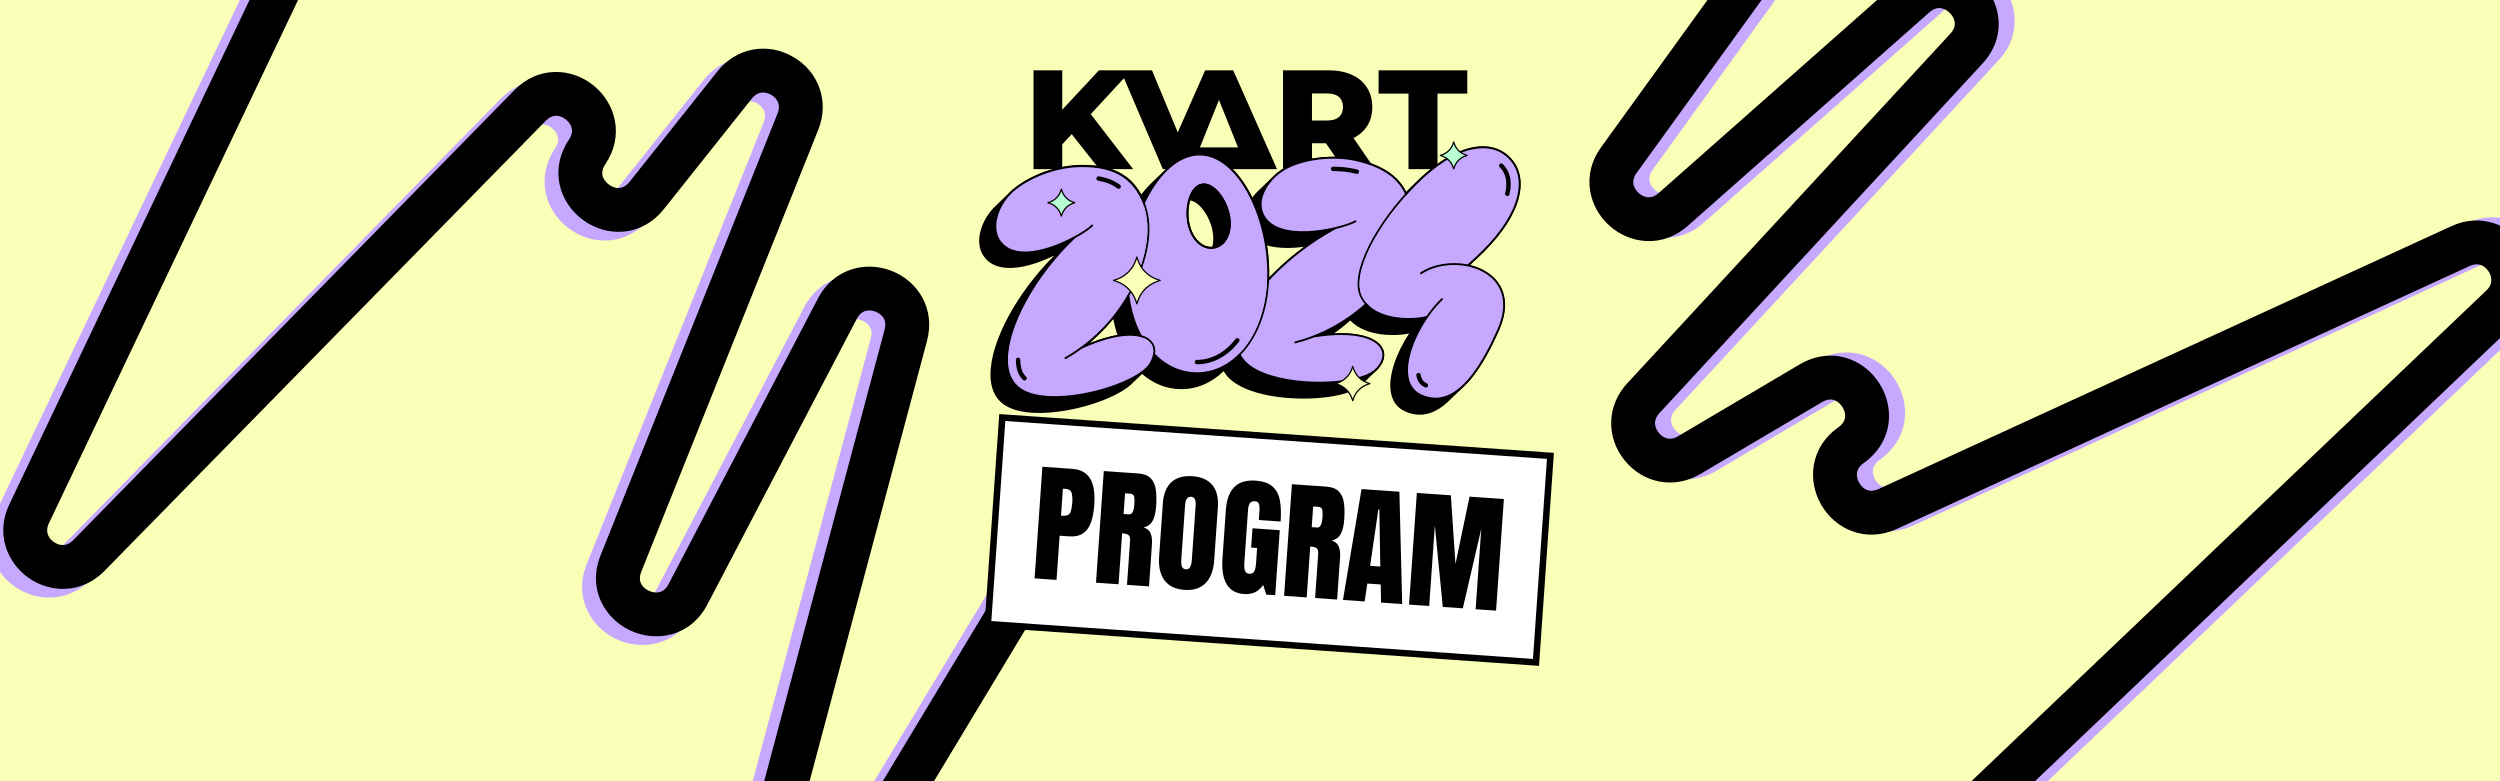
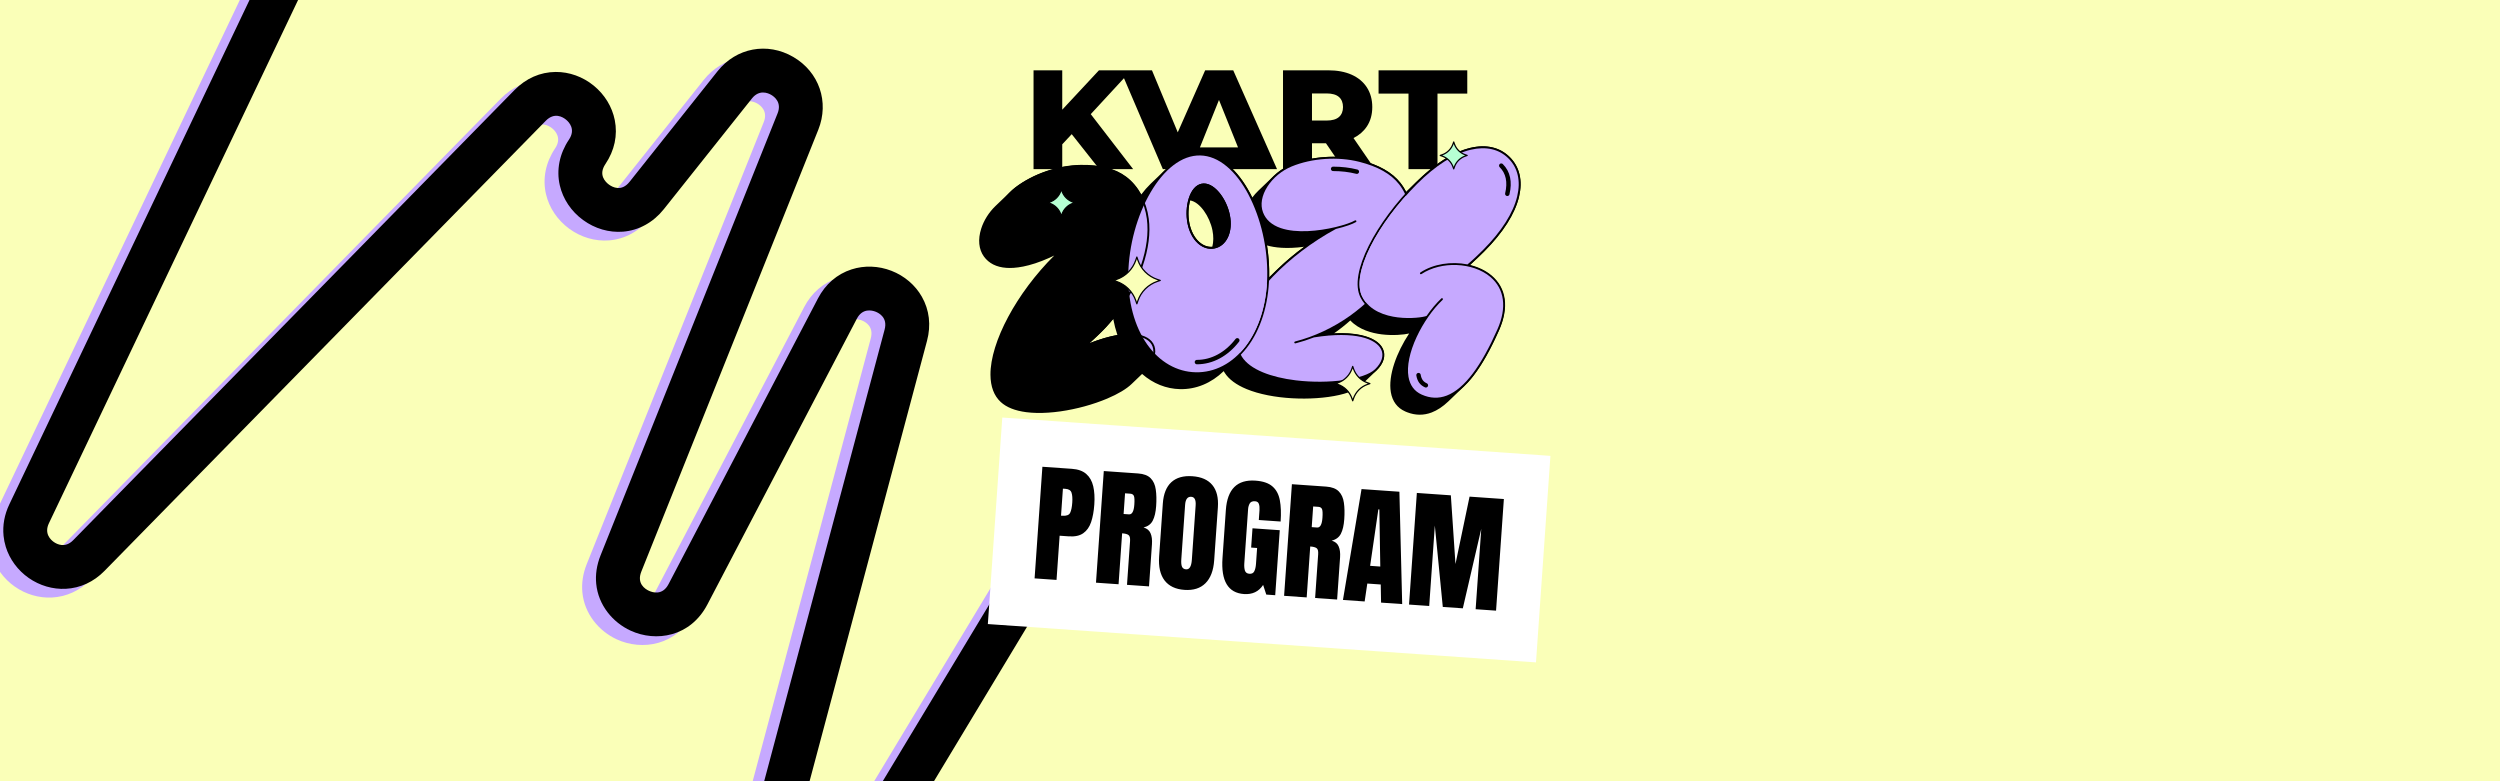
<svg xmlns="http://www.w3.org/2000/svg" width="1920" height="600" viewBox="0 0 1920 600" fill="none">
  <rect x="0" y="0" width="1920" height="600" fill="#808080" stroke="none" />
  <g clip-path="url(#clip0_341_1165)">
    <rect width="1920" height="600" fill="#FAFFB8" />
    <g clip-path="url(#clip1_341_1165)">
      <path d="M-7.904 418.129C-7.619 421.017 -7.036 423.894 -6.164 426.724C-3.222 436.228 3.031 444.7 11.436 450.572C19.841 456.444 29.944 459.402 39.881 458.9C51.08 458.33 61.364 453.579 69.617 445.164L408.562 99.428C415.205 92.656 421.617 96.564 424.065 98.562C426.514 100.56 431.643 106.051 426.344 113.926C419.068 124.743 416.566 137.222 419.317 149.08C421.745 159.56 428.076 168.994 437.139 175.637C446.207 182.279 457.106 185.468 467.832 184.617C479.963 183.656 491.108 177.511 499.229 167.31L566.849 82.328C572.445 75.298 579.063 78.036 581.654 79.54C584.246 81.044 589.899 85.445 586.559 93.781L450.635 433.165C447.557 440.848 446.6 448.238 447.275 455.066C448.899 471.515 459.987 484.722 473.699 491.035C493.104 499.968 519.588 495.925 532.662 470.921L647.437 251.468C651.751 243.222 658.934 244.944 661.826 246.069C664.713 247.194 671.178 250.781 668.777 259.775L554.927 686.707C548.974 709.033 559.668 730.939 580.938 739.97C602.209 749.001 625.399 741.486 637.324 721.696L835.825 392.341C840.629 384.374 838.061 374.021 830.094 369.222C822.128 364.418 811.775 366.986 806.976 374.952L608.475 704.308C603.817 712.04 596.876 710.142 594.108 708.965C591.34 707.788 585.155 704.117 587.481 695.391L701.33 268.453C704.524 256.47 703.159 244.757 697.375 234.58C692.287 225.621 684.001 218.552 674.049 214.678C664.098 210.803 653.216 210.411 643.406 213.569C632.262 217.157 623.342 224.865 617.589 235.854L502.814 455.307C498.236 464.069 490.779 461.81 487.789 460.435C484.798 459.061 478.234 454.863 481.915 445.687L617.839 106.303C626.387 84.95 618.475 61.968 598.591 50.408C578.707 38.848 554.818 43.346 540.5 61.347L472.88 146.329C466.662 154.148 459.743 150.419 457.055 148.451C454.373 146.481 448.727 141.014 454.306 132.727C461.352 122.26 463.847 110.566 461.529 98.919C459.492 88.688 453.75 79.286 445.357 72.448C436.963 65.604 426.598 61.877 416.167 61.948C404.293 62.026 393.348 66.831 384.512 75.845L45.566 421.581C39.4 427.872 33.146 424.642 30.74 422.961C28.334 421.28 23.153 416.517 26.938 408.566L277.512 -117.66C281.512 -126.055 277.947 -136.107 269.546 -140.106C261.145 -144.106 251.099 -140.541 247.099 -132.14L-3.475 394.086C-7.204 401.912 -8.687 410.093 -7.893 418.133L-7.904 418.129Z" fill="#C6A9FF" />
      <path d="M2.714 411.436C2.999 414.325 3.582 417.201 4.454 420.032C7.396 429.536 13.649 438.007 22.054 443.88C30.459 449.752 40.562 452.709 50.499 452.207C61.698 451.637 71.983 446.887 80.235 438.472L419.181 92.735C425.824 85.963 432.235 89.872 434.684 91.87C437.132 93.868 442.262 99.359 436.963 107.233C429.687 118.051 427.184 130.53 429.935 142.388C432.364 152.868 438.695 162.302 447.757 168.944C456.825 175.586 467.725 178.775 478.45 177.925C490.581 176.964 501.727 170.819 509.848 160.618L577.468 75.635C583.064 68.606 589.682 71.343 592.273 72.847C594.865 74.352 600.518 78.753 597.177 87.088L461.253 426.472C458.176 434.156 457.219 441.545 457.893 448.373C459.518 464.822 470.605 478.029 484.318 484.342C503.722 493.275 530.207 489.232 543.28 464.228L658.055 244.775C662.37 236.529 669.553 238.252 672.445 239.376C675.332 240.502 681.796 244.089 679.395 253.082L565.546 680.02C559.593 702.346 570.287 724.252 591.558 733.283C612.828 742.314 636.019 734.799 647.943 715.009L846.45 385.653C851.254 377.686 848.686 367.333 840.719 362.535C832.753 357.73 822.399 360.299 817.601 368.265L619.093 697.615C614.435 705.347 607.494 703.449 604.727 702.272C601.959 701.096 595.774 697.424 598.099 688.698L711.949 261.766C715.144 249.783 713.778 238.07 707.994 227.893C702.906 218.934 694.62 211.865 684.669 207.991C674.717 204.116 663.835 203.724 654.025 206.882C642.882 210.47 633.961 218.178 628.209 229.167L513.434 448.62C508.855 457.383 501.399 455.123 498.408 453.748C495.417 452.374 488.853 448.176 492.534 439L628.458 99.616C637.006 78.263 629.095 55.281 609.211 43.721C589.327 32.161 565.437 36.659 551.119 54.66L483.499 139.642C477.281 147.461 470.362 143.732 467.674 141.764C464.992 139.795 459.346 134.327 464.925 126.041C471.971 115.573 474.466 103.879 472.148 92.232C470.111 82.001 464.37 72.599 455.976 65.761C447.582 58.917 437.217 55.19 426.786 55.261C414.912 55.339 403.967 60.144 395.131 69.158L56.185 414.894C50.019 421.185 43.765 417.955 41.359 416.274C38.953 414.594 33.772 409.83 37.556 401.879L288.131 -124.347C292.131 -132.742 288.565 -142.794 280.165 -146.793C271.764 -150.793 261.718 -147.228 257.718 -138.827L7.144 387.399C3.415 395.226 1.932 403.406 2.726 411.446L2.714 411.436Z" fill="black" />
    </g>
    <g clip-path="url(#clip2_341_1165)">
-       <path d="M1957.8 224.14C1958.56 221.34 1959.05 218.445 1959.24 215.49C1959.89 205.562 1957.07 195.416 1951.32 186.93C1945.56 178.443 1937.18 172.074 1927.72 168.994C1917.06 165.528 1905.76 166.293 1895.04 171.207L1454.99 373.129C1446.37 377.083 1441.77 371.143 1440.2 368.402C1438.63 365.661 1435.8 358.701 1443.56 353.238C1454.22 345.731 1461.01 334.968 1462.67 322.91C1464.15 312.253 1461.6 301.181 1455.51 291.74C1449.41 282.298 1440.37 275.428 1430.05 272.393C1418.37 268.959 1405.77 270.719 1394.54 277.348L1301.03 332.584C1293.29 337.152 1288.09 332.232 1286.21 329.902C1284.32 327.571 1280.61 321.442 1286.71 314.849L1534.86 46.369C1540.47 40.291 1544.01 33.73 1545.81 27.112C1550.17 11.167 1544.53 -5.128 1533.97 -15.922C1519.04 -31.194 1492.86 -36.874 1471.72 -18.186L1286.15 145.819C1279.18 151.981 1273.08 147.808 1270.78 145.724C1268.49 143.642 1263.73 137.983 1269.18 130.44L1527.97 -227.698C1541.5 -246.427 1539.33 -270.708 1522.69 -286.738C1506.05 -302.768 1481.7 -304.029 1463.5 -289.801L1160.48 -53.033C1153.15 -47.307 1151.85 -36.719 1157.58 -29.393C1163.3 -22.061 1173.89 -20.763 1181.22 -26.491L1484.23 -263.259C1491.35 -268.818 1497.15 -264.566 1499.32 -262.479C1501.48 -260.392 1505.95 -254.754 1500.66 -247.433L1241.87 110.711C1234.61 120.763 1231.7 132.191 1233.47 143.762C1235.03 153.947 1240.24 163.509 1248.16 170.682C1256.07 177.854 1266.09 182.106 1276.38 182.659C1288.07 183.286 1299.16 179.272 1308.45 171.061L1494.02 7.056C1501.43 0.505 1507.59 5.278 1509.89 7.63C1512.19 9.982 1516.82 16.247 1510.11 23.504L1261.96 291.983C1246.36 308.876 1245.54 333.168 1259.98 351.066C1274.43 368.963 1298.35 373.292 1318.15 361.59L1411.66 306.354C1420.26 301.271 1425.39 307.224 1427.2 310.023C1429 312.82 1432.32 319.944 1424.15 325.691C1413.83 332.953 1407.33 342.985 1405.33 354.692C1403.58 364.976 1405.59 375.808 1410.99 385.193C1416.38 394.583 1424.74 401.765 1434.5 405.423C1445.62 409.59 1457.56 409.01 1469.04 403.745L1909.09 201.823C1917.09 198.149 1921.78 203.399 1923.43 205.828C1925.08 208.257 1928.21 214.556 1921.84 220.631L1499.89 622.7C1493.16 629.113 1492.9 639.775 1499.32 646.511C1505.73 653.247 1516.39 653.504 1523.13 647.085L1945.08 245.017C1951.36 239.037 1955.66 231.925 1957.79 224.132L1957.8 224.14Z" fill="#C6A9FF" />
+       <path d="M1957.8 224.14C1958.56 221.34 1959.05 218.445 1959.24 215.49C1945.56 178.443 1937.18 172.074 1927.72 168.994C1917.06 165.528 1905.76 166.293 1895.04 171.207L1454.99 373.129C1446.37 377.083 1441.77 371.143 1440.2 368.402C1438.63 365.661 1435.8 358.701 1443.56 353.238C1454.22 345.731 1461.01 334.968 1462.67 322.91C1464.15 312.253 1461.6 301.181 1455.51 291.74C1449.41 282.298 1440.37 275.428 1430.05 272.393C1418.37 268.959 1405.77 270.719 1394.54 277.348L1301.03 332.584C1293.29 337.152 1288.09 332.232 1286.21 329.902C1284.32 327.571 1280.61 321.442 1286.71 314.849L1534.86 46.369C1540.47 40.291 1544.01 33.73 1545.81 27.112C1550.17 11.167 1544.53 -5.128 1533.97 -15.922C1519.04 -31.194 1492.86 -36.874 1471.72 -18.186L1286.15 145.819C1279.18 151.981 1273.08 147.808 1270.78 145.724C1268.49 143.642 1263.73 137.983 1269.18 130.44L1527.97 -227.698C1541.5 -246.427 1539.33 -270.708 1522.69 -286.738C1506.05 -302.768 1481.7 -304.029 1463.5 -289.801L1160.48 -53.033C1153.15 -47.307 1151.85 -36.719 1157.58 -29.393C1163.3 -22.061 1173.89 -20.763 1181.22 -26.491L1484.23 -263.259C1491.35 -268.818 1497.15 -264.566 1499.32 -262.479C1501.48 -260.392 1505.95 -254.754 1500.66 -247.433L1241.87 110.711C1234.61 120.763 1231.7 132.191 1233.47 143.762C1235.03 153.947 1240.24 163.509 1248.16 170.682C1256.07 177.854 1266.09 182.106 1276.38 182.659C1288.07 183.286 1299.16 179.272 1308.45 171.061L1494.02 7.056C1501.43 0.505 1507.59 5.278 1509.89 7.63C1512.19 9.982 1516.82 16.247 1510.11 23.504L1261.96 291.983C1246.36 308.876 1245.54 333.168 1259.98 351.066C1274.43 368.963 1298.35 373.292 1318.15 361.59L1411.66 306.354C1420.26 301.271 1425.39 307.224 1427.2 310.023C1429 312.82 1432.32 319.944 1424.15 325.691C1413.83 332.953 1407.33 342.985 1405.33 354.692C1403.58 364.976 1405.59 375.808 1410.99 385.193C1416.38 394.583 1424.74 401.765 1434.5 405.423C1445.62 409.59 1457.56 409.01 1469.04 403.745L1909.09 201.823C1917.09 198.149 1921.78 203.399 1923.43 205.828C1925.08 208.257 1928.21 214.556 1921.84 220.631L1499.89 622.7C1493.16 629.113 1492.9 639.775 1499.32 646.511C1505.73 653.247 1516.39 653.504 1523.13 647.085L1945.08 245.017C1951.36 239.037 1955.66 231.925 1957.79 224.132L1957.8 224.14Z" fill="#C6A9FF" />
      <path d="M1945.49 226.6C1946.26 223.8 1946.74 220.905 1946.94 217.95C1947.58 208.022 1944.77 197.876 1939.01 189.39C1933.26 180.903 1924.88 174.534 1915.41 171.455C1904.75 167.988 1893.45 168.754 1882.73 173.667L1442.68 375.589C1434.06 379.543 1429.47 373.603 1427.89 370.862C1426.32 368.122 1423.49 361.161 1431.25 355.698C1441.91 348.191 1448.7 337.429 1450.37 325.37C1451.84 314.714 1449.29 303.641 1443.2 294.2C1437.1 284.758 1428.06 277.888 1417.74 274.853C1406.06 271.419 1393.46 273.179 1382.23 279.808L1288.72 335.044C1280.99 339.612 1275.78 334.693 1273.9 332.362C1272.02 330.032 1268.31 323.902 1274.4 317.309L1522.55 48.829C1528.17 42.751 1531.7 36.191 1533.51 29.572C1537.86 13.627 1532.22 -2.668 1521.67 -13.461C1506.73 -28.734 1480.55 -34.414 1459.41 -15.726L1273.84 148.279C1266.87 154.441 1260.77 150.268 1258.47 148.184C1256.18 146.102 1251.42 140.443 1256.87 132.9L1515.66 -225.244C1529.19 -243.973 1527.03 -268.253 1510.38 -284.283C1493.74 -300.314 1469.39 -301.575 1451.19 -287.347L1148.17 -50.58C1140.84 -44.854 1139.54 -34.266 1145.27 -26.94C1150.99 -19.607 1161.58 -18.31 1168.91 -24.038L1471.93 -260.798C1479.04 -266.358 1484.84 -262.106 1487.01 -260.019C1489.17 -257.932 1493.64 -252.294 1488.35 -244.973L1229.57 113.165C1222.3 123.218 1219.4 134.646 1221.17 146.217C1222.72 156.402 1227.94 165.964 1235.85 173.136C1243.76 180.309 1253.79 184.561 1264.08 185.114C1275.77 185.741 1286.85 181.726 1296.15 173.516L1481.71 9.51C1489.12 2.96 1495.28 7.733 1497.58 10.085C1499.88 12.437 1504.52 18.702 1497.8 25.959L1249.66 294.438C1234.05 311.331 1233.23 335.623 1247.68 353.521C1262.12 371.418 1286.04 375.747 1305.85 364.045L1399.35 308.809C1407.95 303.726 1413.08 309.679 1414.89 312.478C1416.69 315.275 1420.02 322.398 1411.85 328.146C1401.53 335.408 1395.02 345.44 1393.03 357.147C1391.28 367.431 1393.28 378.263 1398.68 387.648C1404.08 397.038 1412.43 404.22 1422.2 407.878C1433.32 412.044 1445.26 411.464 1456.73 406.2L1896.78 204.277C1904.79 200.603 1909.47 205.854 1911.12 208.283C1912.77 210.711 1915.91 217.011 1909.53 223.086L1487.58 625.154C1480.85 631.568 1480.59 642.23 1487.01 648.966C1493.43 655.701 1504.08 655.959 1510.82 649.54L1932.77 247.471C1939.05 241.492 1943.35 234.38 1945.48 226.586L1945.49 226.6Z" fill="black" />
    </g>
    <path d="M925.56 54L904.518 101.639L884.84 54.332L884.701 54H844.001L815.805 84.245V54H793.76V129.906H815.805V110.838L823.084 103.036L844.292 129.906H870.254L837.705 87.668L863.217 60.038L893.074 129.899H980.756L947.121 54H925.56ZM950.816 113.21H921.54L936.175 76.754L950.809 113.21H950.816ZM1049.76 97.116C1052.52 92.945 1053.91 87.938 1053.91 82.225C1053.91 76.512 1052.52 71.367 1049.76 67.127C1047.01 62.887 1043.06 59.602 1038.03 57.361C1033.03 55.134 1027 54 1020.11 54H985.351V129.906H1007.61V110.029H1018.34L1031.9 129.906H1055.89L1039.49 106.017C1043.83 103.845 1047.28 100.851 1049.75 97.116M1031.43 82.225C1031.43 85.469 1030.39 88.028 1028.35 89.833C1026.29 91.659 1023.08 92.579 1018.82 92.579H1007.6V71.761H1018.82C1023.08 71.761 1026.29 72.688 1028.35 74.507C1030.39 76.319 1031.43 78.912 1031.43 82.225ZM1126.87 54V71.872H1103.99V129.906H1081.73V71.872H1058.74V54H1126.88H1126.87Z" fill="black" />
    <path d="M1129.17 203.445C1129.21 203.406 1129.25 203.371 1129.29 203.332C1129.33 203.293 1129.37 203.259 1129.41 203.22C1129.45 203.181 1129.49 203.146 1129.53 203.107C1129.57 203.068 1129.61 203.034 1129.64 202.995C1129.68 202.956 1129.72 202.921 1129.76 202.882C1129.8 202.843 1129.84 202.809 1129.88 202.77C1129.92 202.73 1129.96 202.696 1130 202.657C1130.04 202.618 1130.08 202.584 1130.11 202.544C1130.15 202.505 1130.19 202.471 1130.23 202.432C1130.27 202.393 1130.31 202.358 1130.35 202.319C1130.39 202.28 1130.43 202.246 1130.47 202.207C1130.51 202.168 1130.55 202.133 1130.58 202.094C1130.62 202.055 1130.66 202.021 1130.7 201.982C1130.74 201.943 1130.78 201.908 1130.82 201.869C1130.86 201.83 1130.9 201.796 1130.94 201.757C1130.98 201.717 1131.01 201.683 1131.05 201.644C1131.09 201.605 1131.13 201.571 1131.17 201.531C1131.21 201.492 1131.25 201.458 1131.29 201.419C1131.33 201.38 1131.37 201.345 1131.41 201.306C1131.45 201.267 1131.48 201.233 1131.52 201.194C1131.56 201.155 1131.6 201.12 1131.64 201.081C1131.68 201.042 1131.72 201.008 1131.76 200.969C1131.8 200.93 1131.84 200.895 1131.88 200.856C1131.92 200.817 1131.95 200.783 1131.99 200.744C1132.03 200.704 1132.07 200.67 1132.11 200.631C1132.15 200.592 1132.19 200.558 1132.23 200.518C1132.27 200.479 1132.31 200.445 1132.35 200.406C1132.39 200.367 1132.42 200.332 1132.46 200.293C1132.5 200.254 1132.54 200.22 1132.58 200.181C1132.62 200.142 1132.66 200.107 1132.7 200.068C1132.74 200.029 1132.78 199.995 1132.82 199.956C1132.85 199.917 1132.89 199.882 1132.93 199.843C1132.97 199.804 1133.01 199.77 1133.05 199.731C1133.09 199.691 1133.13 199.657 1133.17 199.618C1133.21 199.579 1133.25 199.545 1133.29 199.505C1133.32 199.466 1133.36 199.432 1133.4 199.393C1133.44 199.354 1133.48 199.319 1133.52 199.28C1133.56 199.241 1133.6 199.207 1133.64 199.168C1133.68 199.129 1133.72 199.094 1133.76 199.055C1133.79 199.016 1133.84 198.977 1133.88 198.938C1133.92 198.899 1133.96 198.864 1134 198.825C1134.03 198.786 1134.07 198.752 1134.11 198.713C1134.15 198.674 1134.19 198.639 1134.23 198.6C1134.27 198.561 1134.31 198.527 1134.35 198.488C1134.39 198.448 1134.43 198.414 1134.46 198.375C1134.5 198.336 1134.54 198.302 1134.58 198.262C1134.62 198.223 1134.66 198.189 1134.7 198.15C1134.74 198.111 1134.78 198.076 1134.82 198.037C1134.86 197.998 1134.9 197.964 1134.93 197.925C1134.97 197.886 1135.01 197.851 1135.05 197.812C1135.09 197.773 1135.13 197.739 1135.17 197.7C1135.21 197.661 1135.25 197.626 1135.29 197.587C1135.33 197.548 1135.37 197.514 1135.4 197.475C1135.44 197.435 1135.48 197.401 1135.52 197.362C1135.56 197.323 1135.6 197.289 1135.64 197.249C1135.68 197.21 1135.72 197.176 1135.76 197.137C1135.8 197.098 1135.84 197.063 1135.87 197.024C1135.91 196.985 1135.95 196.951 1135.99 196.912C1136.03 196.873 1136.07 196.838 1136.11 196.799C1136.15 196.76 1136.19 196.726 1136.23 196.687C1137.61 195.36 1138.87 194.117 1139.94 193.046C1154.29 178.668 1163.52 164.134 1166.61 151.019C1169.51 138.721 1167.05 128.233 1159.49 120.678C1151.92 113.131 1141.43 110.68 1129.14 113.596C1116.83 116.518 1103.27 124.852 1089.77 137.771C1089.73 137.81 1089.69 137.845 1089.65 137.884C1089.61 137.923 1089.57 137.957 1089.54 137.996C1089.5 138.036 1089.46 138.07 1089.42 138.109C1089.38 138.148 1089.34 138.182 1089.3 138.222C1089.26 138.261 1089.22 138.295 1089.18 138.334C1089.14 138.373 1089.11 138.407 1089.07 138.447C1089.03 138.486 1088.99 138.52 1088.95 138.559C1088.91 138.598 1088.87 138.633 1088.83 138.672C1088.79 138.711 1088.75 138.745 1088.71 138.784C1088.67 138.823 1088.64 138.858 1088.6 138.897C1088.56 138.936 1088.52 138.97 1088.48 139.009C1088.44 139.049 1088.4 139.083 1088.36 139.122C1088.32 139.161 1088.28 139.195 1088.24 139.235C1088.2 139.274 1088.17 139.308 1088.13 139.347C1088.09 139.386 1088.05 139.42 1088.01 139.46C1087.97 139.499 1087.93 139.533 1087.89 139.572C1087.85 139.611 1087.81 139.646 1087.77 139.685C1087.73 139.724 1087.7 139.758 1087.66 139.797C1087.62 139.836 1087.58 139.871 1087.54 139.91C1087.5 139.949 1087.46 139.988 1087.42 140.027C1087.38 140.062 1087.34 140.101 1087.3 140.14C1087.27 140.179 1087.23 140.218 1087.19 140.257C1087.15 140.296 1087.11 140.331 1087.07 140.37C1087.03 140.409 1086.99 140.443 1086.95 140.482C1086.91 140.522 1086.87 140.556 1086.83 140.595C1086.8 140.634 1086.76 140.668 1086.72 140.708C1086.68 140.747 1086.64 140.781 1086.6 140.82C1086.56 140.859 1086.52 140.893 1086.48 140.933C1086.44 140.972 1086.4 141.006 1086.36 141.045C1086.33 141.084 1086.29 141.119 1086.25 141.158C1086.21 141.197 1086.17 141.231 1086.13 141.27C1086.09 141.309 1086.05 141.344 1086.01 141.383C1085.97 141.422 1085.93 141.456 1085.89 141.495C1085.86 141.535 1085.82 141.569 1085.78 141.608C1085.74 141.647 1085.7 141.681 1085.66 141.721C1085.62 141.76 1085.58 141.794 1085.54 141.833C1085.5 141.872 1085.46 141.906 1085.42 141.946C1085.39 141.985 1085.35 142.019 1085.31 142.058C1085.27 142.097 1085.23 142.132 1085.19 142.171C1085.15 142.21 1085.11 142.244 1085.07 142.283C1085.03 142.322 1084.99 142.357 1084.96 142.396C1084.92 142.435 1084.88 142.469 1084.84 142.508C1084.8 142.548 1084.76 142.582 1084.72 142.621C1084.68 142.66 1084.64 142.694 1084.6 142.734C1084.56 142.773 1084.52 142.807 1084.49 142.846C1084.45 142.885 1084.41 142.919 1084.37 142.959C1084.33 142.998 1084.29 143.032 1084.25 143.071C1084.21 143.11 1084.17 143.145 1084.13 143.184C1084.09 143.223 1084.05 143.257 1084.02 143.296C1083.98 143.335 1083.94 143.37 1083.9 143.409C1083.86 143.448 1083.82 143.482 1083.78 143.521C1083.74 143.561 1083.7 143.595 1083.66 143.634C1083.62 143.673 1083.58 143.707 1083.55 143.747C1083.51 143.786 1083.47 143.82 1083.43 143.859C1083.39 143.898 1083.35 143.932 1083.31 143.972C1083.27 144.011 1083.23 144.045 1083.19 144.084C1083.15 144.123 1083.12 144.158 1083.08 144.197C1083.04 144.236 1083 144.27 1082.96 144.309C1082.92 144.348 1082.88 144.383 1082.84 144.422C1082.8 144.461 1082.76 144.495 1082.72 144.534C1082.68 144.574 1082.65 144.613 1082.61 144.652C1082.57 144.686 1082.53 144.725 1082.49 144.764C1082.45 144.804 1082.41 144.843 1082.37 144.882C1082.33 144.921 1082.29 144.955 1082.25 144.994C1082.21 145.034 1082.18 145.068 1082.14 145.107C1082.1 145.146 1082.06 145.18 1082.02 145.22C1081.98 145.259 1081.94 145.293 1081.9 145.332C1081.86 145.371 1081.82 145.405 1081.78 145.445C1081.74 145.484 1081.71 145.518 1081.67 145.557C1081.63 145.596 1081.59 145.631 1081.55 145.67C1081.51 145.709 1081.47 145.743 1081.43 145.782C1081.39 145.821 1081.35 145.856 1081.31 145.895C1081.28 145.934 1081.24 145.968 1081.2 146.007C1081.16 146.047 1081.12 146.081 1081.08 146.12C1081.04 146.159 1081 146.193 1080.96 146.233C1080.92 146.272 1080.88 146.306 1080.84 146.345C1080.81 146.384 1080.77 146.418 1080.73 146.458C1080.69 146.497 1080.65 146.531 1080.61 146.57C1080.57 146.609 1080.53 146.644 1080.49 146.683C1080.45 146.722 1080.41 146.756 1080.37 146.795C1080.34 146.834 1080.3 146.869 1080.26 146.908C1080.22 146.947 1080.18 146.981 1080.14 147.02C1080.1 147.06 1080.06 147.094 1080.02 147.133C1079.98 147.172 1079.94 147.206 1079.9 147.246C1079.9 147.25 1079.89 147.26 1079.89 147.265C1078.69 144.882 1077.29 142.636 1075.68 140.585C1069.2 132.344 1058.95 126.53 1044.36 122.826C1027.54 118.554 1007.28 119.943 991.485 126.442C986.582 128.459 981.986 131.502 978.14 135.207C978.101 135.246 978.062 135.28 978.023 135.32C977.983 135.359 977.944 135.393 977.905 135.432C977.866 135.471 977.827 135.506 977.788 135.545C977.748 135.584 977.709 135.618 977.67 135.657C977.631 135.696 977.592 135.731 977.553 135.77C977.514 135.809 977.474 135.843 977.435 135.882C977.396 135.921 977.357 135.956 977.318 135.995C977.279 136.034 977.24 136.068 977.2 136.107C977.161 136.147 977.122 136.181 977.083 136.22C977.044 136.259 977.005 136.293 976.965 136.333C976.926 136.372 976.887 136.406 976.848 136.445C976.809 136.484 976.77 136.518 976.731 136.558C976.691 136.597 976.652 136.631 976.613 136.67C976.574 136.709 976.535 136.744 976.496 136.783C976.457 136.822 976.417 136.856 976.378 136.895C976.339 136.934 976.3 136.969 976.261 137.008C976.222 137.047 976.182 137.081 976.143 137.12C976.104 137.16 976.065 137.194 976.026 137.233C975.987 137.272 975.948 137.306 975.908 137.346C975.869 137.385 975.83 137.424 975.791 137.458C975.752 137.497 975.713 137.531 975.674 137.571C975.634 137.61 975.595 137.644 975.556 137.683C975.517 137.722 975.478 137.757 975.439 137.796C975.4 137.835 975.36 137.869 975.321 137.908C975.282 137.947 975.243 137.982 975.204 138.021C975.165 138.06 975.125 138.094 975.086 138.133C975.047 138.173 975.008 138.207 974.969 138.246C974.93 138.285 974.891 138.319 974.851 138.359C974.812 138.398 974.773 138.432 974.734 138.471C974.695 138.51 974.656 138.544 974.616 138.584C974.577 138.623 974.538 138.657 974.499 138.696C974.46 138.735 974.421 138.77 974.382 138.809C974.342 138.848 974.303 138.882 974.264 138.921C974.225 138.96 974.186 138.995 974.147 139.034C974.108 139.073 974.068 139.107 974.029 139.146C973.99 139.186 973.951 139.22 973.912 139.259C973.873 139.298 973.834 139.332 973.794 139.372C973.755 139.411 973.716 139.445 973.677 139.484C973.638 139.523 973.599 139.557 973.559 139.597C973.52 139.636 973.481 139.67 973.442 139.709C973.403 139.748 973.364 139.783 973.325 139.822C973.285 139.861 973.246 139.895 973.207 139.934C973.168 139.973 973.129 140.008 973.09 140.047C973.051 140.086 973.011 140.12 972.972 140.159C972.933 140.199 972.894 140.233 972.855 140.272C972.816 140.311 972.776 140.345 972.737 140.385C972.698 140.424 972.659 140.458 972.62 140.497C972.581 140.536 972.542 140.57 972.502 140.61C972.463 140.649 972.424 140.683 972.385 140.722C972.346 140.761 972.307 140.796 972.268 140.835C972.228 140.874 972.189 140.908 972.15 140.947C972.111 140.986 972.072 141.021 972.033 141.06C971.993 141.099 971.954 141.133 971.915 141.172C971.876 141.212 971.837 141.246 971.798 141.285C971.759 141.324 971.719 141.358 971.68 141.398C971.641 141.437 971.602 141.471 971.563 141.51C971.524 141.549 971.485 141.583 971.445 141.623C971.406 141.662 971.367 141.696 971.328 141.735C971.289 141.774 971.25 141.809 971.21 141.848C971.171 141.887 971.132 141.921 971.093 141.96C971.054 141.999 971.015 142.034 970.976 142.073C970.936 142.112 970.897 142.146 970.858 142.185C970.819 142.225 970.78 142.264 970.741 142.298C970.702 142.337 970.662 142.371 970.623 142.411C970.584 142.45 970.545 142.484 970.506 142.523C970.467 142.562 970.427 142.596 970.388 142.636C970.349 142.675 970.31 142.709 970.271 142.748C970.232 142.787 970.193 142.822 970.153 142.861C970.114 142.9 970.075 142.934 970.036 142.973C969.997 143.012 969.958 143.047 969.919 143.086C969.879 143.125 969.84 143.159 969.801 143.198C969.762 143.238 969.723 143.272 969.684 143.311C969.644 143.35 969.605 143.384 969.566 143.424C969.527 143.463 969.488 143.497 969.449 143.536C969.41 143.575 969.37 143.609 969.331 143.649C969.292 143.688 969.253 143.722 969.214 143.761C969.175 143.8 969.136 143.835 969.096 143.874C969.057 143.913 969.018 143.947 968.979 143.986C968.94 144.025 968.901 144.06 968.861 144.099C968.822 144.138 968.783 144.172 968.744 144.211C968.705 144.251 968.666 144.285 968.627 144.324C968.587 144.363 968.548 144.397 968.509 144.437C968.47 144.476 968.431 144.51 968.392 144.549C968.353 144.588 968.313 144.622 968.274 144.662C968.235 144.701 968.196 144.735 968.157 144.774C968.118 144.813 968.078 144.848 968.039 144.887C968 144.926 967.961 144.96 967.922 144.999C967.883 145.038 967.844 145.073 967.804 145.112C967.765 145.151 967.726 145.185 967.687 145.224C967.648 145.264 967.609 145.298 967.57 145.337C967.53 145.376 967.491 145.41 967.452 145.45C967.413 145.489 967.374 145.523 967.335 145.562C967.295 145.601 967.256 145.635 967.217 145.675C967.178 145.714 967.139 145.748 967.1 145.787C967.061 145.826 967.021 145.861 966.982 145.9C966.943 145.939 966.904 145.973 966.865 146.012C966.826 146.051 966.787 146.086 966.747 146.125C966.708 146.164 966.669 146.198 966.63 146.237C966.591 146.277 966.552 146.311 966.512 146.35C966.473 146.389 966.434 146.423 966.395 146.463C964.702 148.082 963.155 149.834 961.785 151.679C961.271 150.627 960.748 149.59 960.205 148.567C955.286 139.279 949.59 131.889 943.277 126.594C936.49 120.903 929.31 117.942 921.941 117.79C914.571 117.639 907.274 120.296 900.252 125.703C898.607 126.971 897.002 128.37 895.426 129.902C895.387 129.941 895.348 129.976 895.309 130.015C895.27 130.054 895.231 130.088 895.191 130.127C895.152 130.166 895.113 130.201 895.074 130.24C895.035 130.279 894.996 130.313 894.957 130.352C894.917 130.392 894.878 130.426 894.839 130.465C894.8 130.504 894.761 130.538 894.722 130.578C894.683 130.617 894.643 130.651 894.604 130.69C894.565 130.729 894.526 130.763 894.487 130.803C894.448 130.842 894.408 130.876 894.369 130.915C894.33 130.954 894.291 130.989 894.252 131.028C894.213 131.067 894.174 131.101 894.134 131.14C894.095 131.179 894.056 131.214 894.017 131.253C893.978 131.292 893.939 131.326 893.899 131.365C893.86 131.405 893.821 131.439 893.782 131.478C893.743 131.517 893.704 131.551 893.665 131.591C893.625 131.63 893.586 131.664 893.547 131.703C893.508 131.742 893.469 131.776 893.43 131.816C893.391 131.855 893.351 131.889 893.312 131.928C893.273 131.967 893.234 132.002 893.195 132.041C893.156 132.08 893.117 132.114 893.077 132.153C893.038 132.192 892.999 132.227 892.96 132.266C892.921 132.305 892.882 132.339 892.842 132.378C892.803 132.418 892.764 132.452 892.725 132.491C892.686 132.53 892.647 132.564 892.608 132.604C892.568 132.643 892.529 132.677 892.49 132.716C892.451 132.755 892.412 132.789 892.373 132.829C892.334 132.868 892.294 132.902 892.255 132.941C892.216 132.98 892.177 133.015 892.138 133.054C892.099 133.093 892.059 133.127 892.02 133.166C891.981 133.205 891.942 133.24 891.903 133.279C891.864 133.318 891.825 133.352 891.785 133.391C891.746 133.431 891.707 133.465 891.668 133.504C891.629 133.543 891.59 133.577 891.551 133.617C891.511 133.656 891.472 133.69 891.433 133.729C891.394 133.768 891.355 133.802 891.316 133.842C891.276 133.881 891.237 133.915 891.198 133.954C891.159 133.993 891.12 134.028 891.081 134.067C891.042 134.106 891.002 134.14 890.963 134.179C890.924 134.218 890.885 134.253 890.846 134.292C890.807 134.331 890.768 134.365 890.728 134.404C890.689 134.444 890.65 134.478 890.611 134.517C890.572 134.556 890.533 134.59 890.493 134.63C890.454 134.669 890.415 134.703 890.376 134.742C890.337 134.781 890.298 134.815 890.259 134.855C890.219 134.894 890.18 134.928 890.141 134.967C890.102 135.006 890.063 135.041 890.024 135.08C889.985 135.119 889.945 135.153 889.906 135.192C889.867 135.231 889.828 135.266 889.789 135.305C889.75 135.344 889.71 135.378 889.671 135.417C889.632 135.457 889.593 135.491 889.554 135.53C889.515 135.569 889.476 135.603 889.436 135.643C889.397 135.682 889.358 135.716 889.319 135.755C889.28 135.794 889.241 135.828 889.202 135.868C889.162 135.907 889.123 135.941 889.084 135.98C889.045 136.019 889.006 136.054 888.967 136.093C888.927 136.132 888.888 136.166 888.849 136.205C888.81 136.244 888.771 136.279 888.732 136.318C888.693 136.357 888.653 136.391 888.614 136.43C888.575 136.47 888.536 136.504 888.497 136.543C888.458 136.582 888.419 136.616 888.379 136.656C888.34 136.695 888.301 136.729 888.262 136.768C888.223 136.807 888.184 136.841 888.144 136.881C888.105 136.92 888.066 136.954 888.027 136.993C887.988 137.032 887.949 137.067 887.91 137.106C887.87 137.145 887.831 137.179 887.792 137.218C887.753 137.257 887.714 137.292 887.675 137.331C887.636 137.37 887.596 137.404 887.557 137.443C887.518 137.483 887.479 137.517 887.44 137.556C887.401 137.595 887.361 137.629 887.322 137.669C887.283 137.708 887.244 137.742 887.205 137.781C887.166 137.82 887.127 137.854 887.087 137.894C887.048 137.933 887.009 137.967 886.97 138.006C886.931 138.045 886.892 138.08 886.853 138.119C886.813 138.158 886.774 138.192 886.735 138.231C886.696 138.27 886.657 138.305 886.618 138.344C886.579 138.383 886.539 138.417 886.5 138.456C886.461 138.496 886.422 138.53 886.383 138.569C886.344 138.608 886.304 138.642 886.265 138.682C886.226 138.721 886.187 138.755 886.148 138.794C886.109 138.833 886.07 138.867 886.03 138.907C885.991 138.946 885.952 138.98 885.913 139.019C885.874 139.058 885.835 139.093 885.795 139.132C885.756 139.171 885.717 139.205 885.678 139.244C885.639 139.283 885.6 139.318 885.561 139.357C885.521 139.396 885.482 139.43 885.443 139.469C885.404 139.509 885.365 139.543 885.326 139.582C885.287 139.621 885.247 139.655 885.208 139.695C885.169 139.734 885.13 139.768 885.091 139.807C885.052 139.846 885.013 139.88 884.973 139.92C884.934 139.959 884.895 139.993 884.856 140.032C884.817 140.071 884.778 140.106 884.738 140.145C884.699 140.184 884.66 140.218 884.621 140.257C884.582 140.296 884.543 140.331 884.504 140.37C884.464 140.409 884.425 140.443 884.386 140.482C884.347 140.522 884.308 140.556 884.269 140.595C884.23 140.634 884.19 140.668 884.151 140.708C884.112 140.747 884.073 140.781 884.034 140.82C883.995 140.859 883.955 140.893 883.916 140.933C883.877 140.972 883.838 141.006 883.799 141.045C883.76 141.084 883.721 141.119 883.681 141.158C881.2 143.556 878.812 146.286 876.527 149.325C873.537 143.859 869.592 139.176 864.89 135.657C856.487 129.379 845.09 126.418 830.032 126.623C812.683 126.863 793.471 133.45 779.9 143.825C778.628 144.799 777.405 145.856 776.245 146.986C776.206 147.025 776.166 147.06 776.127 147.099C776.088 147.138 776.049 147.172 776.01 147.211C775.971 147.25 775.932 147.285 775.892 147.324C775.853 147.363 775.814 147.397 775.775 147.436C775.736 147.476 775.697 147.51 775.657 147.549C775.618 147.588 775.579 147.622 775.54 147.661C775.501 147.701 775.462 147.735 775.423 147.774C775.383 147.813 775.344 147.847 775.305 147.887C775.266 147.926 775.227 147.96 775.188 147.999C775.149 148.038 775.109 148.073 775.07 148.112C775.031 148.151 774.992 148.185 774.953 148.224C774.914 148.263 774.874 148.298 774.835 148.337C774.796 148.376 774.757 148.41 774.718 148.449C774.679 148.489 774.64 148.523 774.6 148.562C774.561 148.601 774.522 148.635 774.483 148.674C774.444 148.714 774.405 148.748 774.366 148.787C774.326 148.826 774.287 148.86 774.248 148.9C774.209 148.939 774.17 148.973 774.131 149.012C774.091 149.051 774.052 149.086 774.013 149.125C773.974 149.164 773.935 149.198 773.896 149.237C773.857 149.276 773.817 149.311 773.778 149.35C773.739 149.389 773.7 149.423 773.661 149.462C773.622 149.502 773.583 149.536 773.543 149.575C773.504 149.614 773.465 149.648 773.426 149.687C773.387 149.727 773.348 149.761 773.308 149.8C773.269 149.839 773.23 149.873 773.191 149.913C773.152 149.952 773.113 149.986 773.074 150.025C773.034 150.064 772.995 150.099 772.956 150.138C772.917 150.177 772.878 150.211 772.839 150.25C772.8 150.289 772.76 150.324 772.721 150.363C772.682 150.402 772.643 150.436 772.604 150.475C772.565 150.515 772.525 150.549 772.486 150.588C772.447 150.627 772.408 150.661 772.369 150.7C772.33 150.74 772.291 150.774 772.251 150.813C772.212 150.852 772.173 150.886 772.134 150.926C772.095 150.965 772.056 150.999 772.017 151.038C771.977 151.077 771.938 151.112 771.899 151.151C771.86 151.19 771.821 151.224 771.782 151.263C771.742 151.302 771.703 151.337 771.664 151.376C771.625 151.415 771.586 151.449 771.547 151.488C771.508 151.528 771.468 151.562 771.429 151.601C771.39 151.64 771.351 151.674 771.312 151.713C771.273 151.753 771.234 151.787 771.194 151.826C771.155 151.865 771.116 151.899 771.077 151.939C771.038 151.978 770.999 152.012 770.959 152.051C770.92 152.09 770.881 152.125 770.842 152.164C770.803 152.203 770.764 152.237 770.725 152.276C770.685 152.315 770.646 152.35 770.607 152.389C770.568 152.428 770.529 152.462 770.49 152.501C770.451 152.541 770.411 152.575 770.372 152.614C770.333 152.653 770.294 152.687 770.255 152.726C770.216 152.766 770.176 152.8 770.137 152.839C770.098 152.878 770.059 152.912 770.02 152.952C769.981 152.991 769.942 153.025 769.902 153.064C769.863 153.103 769.824 153.138 769.785 153.177C769.746 153.216 769.707 153.25 769.668 153.289C769.628 153.328 769.589 153.363 769.55 153.402C769.511 153.441 769.472 153.475 769.433 153.514C769.393 153.554 769.354 153.588 769.315 153.627C769.276 153.666 769.237 153.7 769.198 153.739C769.159 153.779 769.119 153.813 769.08 153.852C769.041 153.891 769.002 153.925 768.963 153.965C768.924 154.004 768.885 154.038 768.845 154.077C768.806 154.116 768.767 154.151 768.728 154.19C768.689 154.229 768.65 154.263 768.611 154.302C768.571 154.341 768.532 154.376 768.493 154.415C768.454 154.454 768.415 154.488 768.376 154.527C768.336 154.567 768.297 154.601 768.258 154.64C768.219 154.679 768.18 154.713 768.141 154.752C768.102 154.792 768.062 154.826 768.023 154.865C767.984 154.904 767.945 154.938 767.906 154.978C767.867 155.017 767.828 155.051 767.788 155.09C767.749 155.129 767.71 155.164 767.671 155.203C767.632 155.242 767.593 155.276 767.553 155.315C767.514 155.354 767.475 155.389 767.436 155.428C767.397 155.467 767.358 155.501 767.319 155.54C767.279 155.579 767.24 155.614 767.201 155.653C767.162 155.692 767.123 155.726 767.084 155.765C767.045 155.805 767.005 155.839 766.966 155.878C766.927 155.917 766.888 155.951 766.849 155.991C766.81 156.03 766.77 156.064 766.731 156.103C766.692 156.142 766.653 156.177 766.614 156.216C766.575 156.255 766.536 156.289 766.496 156.328C766.457 156.367 766.418 156.402 766.379 156.441C766.34 156.48 766.301 156.514 766.262 156.553C766.222 156.592 766.183 156.627 766.144 156.666C766.105 156.705 766.066 156.739 766.027 156.778C765.987 156.818 765.948 156.852 765.909 156.891C765.87 156.93 765.831 156.964 765.792 157.004C765.753 157.043 765.713 157.077 765.674 157.116C765.635 157.155 765.596 157.19 765.557 157.229C765.518 157.268 765.479 157.302 765.439 157.341C765.4 157.38 765.361 157.415 765.322 157.454C765.283 157.493 765.244 157.527 765.204 157.566C765.165 157.605 765.126 157.64 765.087 157.679C765.048 157.718 765.009 157.752 764.97 157.791C764.93 157.831 764.891 157.865 764.852 157.904C764.813 157.943 764.774 157.977 764.735 158.017C764.696 158.056 764.656 158.09 764.617 158.129C764.578 158.168 764.539 158.203 764.5 158.242C759.489 163.067 755.598 169.204 753.557 175.619C750.915 183.904 751.654 191.494 755.632 197C759.435 202.261 765.263 205.192 772.951 205.72C779.235 206.151 790.084 205.143 806.077 197.93C807.305 197.377 808.509 196.809 809.679 196.236C780.806 224.923 760.521 262.688 760.673 287.827C760.732 296.934 763.394 303.981 768.601 308.772C772.99 312.814 779.563 315.433 788.146 316.553C790.676 316.881 793.392 317.077 796.25 317.136C801.873 317.253 808.049 316.842 814.499 315.927C826.792 314.165 839.525 310.686 850.355 306.105C858.694 302.577 865.134 298.711 869.069 294.918C869.108 294.879 869.147 294.845 869.186 294.806C869.225 294.766 869.265 294.732 869.304 294.693C869.343 294.654 869.382 294.62 869.421 294.58C869.46 294.541 869.499 294.507 869.539 294.468C869.578 294.429 869.617 294.394 869.656 294.355C869.695 294.316 869.734 294.282 869.773 294.243C869.813 294.204 869.852 294.169 869.891 294.13C869.93 294.091 869.969 294.057 870.008 294.018C870.048 293.979 870.087 293.944 870.126 293.905C870.165 293.866 870.204 293.832 870.243 293.793C870.282 293.753 870.322 293.719 870.361 293.68C870.4 293.641 870.439 293.607 870.478 293.567C870.517 293.528 870.556 293.494 870.596 293.455C870.635 293.416 870.674 293.381 870.713 293.342C870.752 293.303 870.791 293.269 870.831 293.23C870.87 293.191 870.909 293.156 870.948 293.117C870.987 293.078 871.026 293.044 871.065 293.005C871.105 292.966 871.144 292.931 871.183 292.892C871.222 292.853 871.261 292.819 871.3 292.78C871.339 292.74 871.379 292.706 871.418 292.667C871.457 292.628 871.496 292.594 871.535 292.554C871.574 292.515 871.613 292.481 871.653 292.442C871.692 292.403 871.731 292.368 871.77 292.329C871.809 292.29 871.848 292.256 871.888 292.217C871.927 292.178 871.966 292.143 872.005 292.104C872.044 292.065 872.083 292.031 872.122 291.992C872.162 291.953 872.201 291.918 872.24 291.879C872.279 291.84 872.318 291.806 872.357 291.767C872.396 291.727 872.436 291.693 872.475 291.654C872.514 291.615 872.553 291.581 872.592 291.541C872.631 291.502 872.671 291.468 872.71 291.429C872.749 291.39 872.788 291.356 872.827 291.316C872.866 291.277 872.905 291.243 872.945 291.204C872.984 291.165 873.023 291.13 873.062 291.091C873.101 291.052 873.14 291.018 873.179 290.979C873.219 290.94 873.258 290.905 873.297 290.866C873.336 290.827 873.375 290.793 873.414 290.754C873.454 290.714 873.493 290.68 873.532 290.641C873.571 290.602 873.61 290.563 873.649 290.528C873.688 290.489 873.728 290.455 873.767 290.416C873.806 290.377 873.845 290.342 873.884 290.303C873.923 290.264 873.962 290.23 874.002 290.191C874.041 290.152 874.08 290.117 874.119 290.078C874.158 290.039 874.197 290.005 874.237 289.966C874.276 289.927 874.315 289.892 874.354 289.853C874.393 289.814 874.432 289.78 874.471 289.741C874.511 289.701 874.55 289.667 874.589 289.628C874.628 289.589 874.667 289.555 874.706 289.515C874.745 289.476 874.785 289.442 874.824 289.403C874.863 289.364 874.902 289.329 874.941 289.29C874.98 289.251 875.02 289.217 875.059 289.178C875.098 289.139 875.137 289.104 875.176 289.065C875.215 289.026 875.254 288.992 875.294 288.953C875.333 288.914 875.372 288.879 875.411 288.84C875.45 288.801 875.489 288.767 875.528 288.728C875.568 288.688 875.607 288.654 875.646 288.615C875.685 288.576 875.724 288.542 875.763 288.502C875.803 288.463 875.842 288.429 875.881 288.39C875.92 288.351 875.959 288.316 875.998 288.277C876.037 288.238 876.077 288.204 876.116 288.165C876.155 288.126 876.194 288.091 876.233 288.052C876.272 288.013 876.311 287.979 876.351 287.94C876.39 287.901 876.429 287.866 876.468 287.827C876.507 287.788 876.546 287.754 876.586 287.715C876.625 287.675 876.664 287.641 876.703 287.602C876.742 287.563 876.781 287.529 876.82 287.489C876.86 287.45 876.899 287.416 876.938 287.377C876.977 287.338 877.016 287.303 877.055 287.264C877.08 287.24 877.104 287.22 877.129 287.196C885.565 294.566 895.598 298.637 906.31 298.858C918.637 299.112 930.284 294.248 939.807 285.018C940.033 285.429 940.267 285.835 940.517 286.232C943.713 291.277 949.384 295.505 957.381 298.814C959.744 299.787 962.314 300.678 965.059 301.481C970.457 303.051 976.53 304.26 982.99 305.043C995.322 306.541 1008.52 306.472 1020.17 304.857C1032.06 303.213 1040.89 300.12 1045.03 296.146C1045.05 296.122 1045.07 296.097 1045.1 296.078C1045.11 296.063 1045.13 296.049 1045.14 296.034C1045.17 296.009 1045.19 295.985 1045.21 295.965C1045.23 295.951 1045.25 295.936 1045.26 295.921C1045.29 295.897 1045.31 295.872 1045.33 295.853C1045.35 295.838 1045.36 295.823 1045.38 295.809C1045.4 295.784 1045.42 295.76 1045.45 295.74C1045.46 295.726 1045.48 295.711 1045.5 295.696C1045.52 295.672 1045.54 295.647 1045.57 295.628C1045.58 295.613 1045.6 295.598 1045.61 295.584C1045.64 295.559 1045.66 295.535 1045.68 295.515C1045.7 295.5 1045.72 295.486 1045.73 295.471C1045.76 295.447 1045.78 295.422 1045.8 295.403C1045.82 295.388 1045.83 295.373 1045.85 295.359C1045.87 295.334 1045.89 295.31 1045.92 295.29C1045.93 295.275 1045.95 295.261 1045.97 295.246C1045.99 295.222 1046.01 295.197 1046.04 295.177C1046.05 295.163 1046.07 295.148 1046.08 295.133C1046.11 295.109 1046.13 295.084 1046.15 295.065C1046.17 295.05 1046.19 295.036 1046.2 295.021C1046.23 294.996 1046.25 294.972 1046.27 294.952C1046.28 294.938 1046.3 294.923 1046.32 294.908C1046.34 294.884 1046.36 294.859 1046.39 294.84C1046.4 294.825 1046.42 294.81 1046.44 294.796C1046.46 294.771 1046.48 294.747 1046.51 294.727C1046.52 294.713 1046.54 294.698 1046.55 294.683C1046.58 294.659 1046.6 294.634 1046.62 294.615C1046.64 294.6 1046.66 294.585 1046.67 294.571C1046.7 294.546 1046.72 294.522 1046.74 294.502C1046.75 294.487 1046.77 294.473 1046.79 294.458C1046.81 294.434 1046.83 294.409 1046.86 294.39C1046.87 294.375 1046.89 294.36 1046.91 294.346C1046.93 294.321 1046.95 294.297 1046.98 294.277C1046.99 294.262 1047.01 294.248 1047.02 294.233C1047.05 294.209 1047.07 294.184 1047.09 294.164C1047.11 294.15 1047.13 294.135 1047.14 294.12C1047.17 294.096 1047.19 294.072 1047.21 294.052C1047.22 294.037 1047.24 294.023 1047.26 294.008C1047.28 293.983 1047.3 293.959 1047.33 293.939C1047.34 293.925 1047.36 293.91 1047.38 293.895C1047.4 293.871 1047.42 293.846 1047.44 293.827C1047.46 293.812 1047.48 293.797 1047.49 293.783C1047.52 293.758 1047.54 293.734 1047.56 293.714C1047.58 293.7 1047.6 293.685 1047.61 293.67C1047.64 293.646 1047.66 293.621 1047.68 293.602C1047.69 293.587 1047.71 293.572 1047.73 293.558C1047.75 293.533 1047.77 293.509 1047.8 293.489C1047.81 293.474 1047.83 293.46 1047.85 293.445C1047.87 293.421 1047.89 293.396 1047.91 293.377C1047.93 293.362 1047.95 293.347 1047.96 293.333C1047.99 293.308 1048.01 293.284 1048.03 293.264C1048.05 293.249 1048.07 293.235 1048.08 293.22C1048.11 293.196 1048.13 293.171 1048.15 293.151C1048.16 293.137 1048.18 293.122 1048.2 293.107C1048.22 293.083 1048.24 293.059 1048.27 293.039C1048.28 293.024 1048.3 293.01 1048.32 292.995C1048.34 292.97 1048.36 292.946 1048.38 292.926C1048.4 292.912 1048.42 292.897 1048.43 292.882C1048.46 292.858 1048.48 292.833 1048.5 292.814C1048.52 292.799 1048.54 292.784 1048.55 292.77C1048.58 292.745 1048.59 292.721 1048.62 292.701C1048.63 292.687 1048.65 292.672 1048.67 292.657C1048.69 292.633 1048.71 292.608 1048.74 292.589C1048.75 292.574 1048.77 292.559 1048.79 292.545C1048.81 292.52 1048.83 292.496 1048.85 292.476C1048.87 292.461 1048.89 292.447 1048.9 292.432C1048.93 292.408 1048.95 292.383 1048.97 292.364C1048.99 292.349 1049.01 292.334 1049.02 292.32C1049.05 292.295 1049.06 292.271 1049.09 292.251C1049.1 292.236 1049.12 292.222 1049.14 292.207C1049.16 292.183 1049.18 292.158 1049.21 292.138C1049.22 292.124 1049.24 292.109 1049.26 292.094C1049.28 292.07 1049.3 292.046 1049.32 292.026C1049.34 292.011 1049.36 291.997 1049.37 291.982C1049.4 291.957 1049.42 291.933 1049.44 291.913C1049.46 291.899 1049.48 291.884 1049.49 291.869C1049.51 291.845 1049.53 291.82 1049.56 291.801C1049.57 291.786 1049.59 291.771 1049.61 291.757C1049.63 291.732 1049.65 291.708 1049.68 291.688C1049.69 291.674 1049.71 291.659 1049.73 291.644C1049.75 291.62 1049.77 291.595 1049.79 291.576C1049.81 291.561 1049.83 291.546 1049.84 291.532C1049.87 291.507 1049.89 291.483 1049.91 291.463C1049.93 291.448 1049.95 291.434 1049.96 291.419C1049.98 291.395 1050 291.37 1050.03 291.351C1050.04 291.336 1050.06 291.321 1050.08 291.307C1050.1 291.282 1050.12 291.258 1050.15 291.238C1050.16 291.223 1050.18 291.209 1050.2 291.194C1050.22 291.17 1050.24 291.145 1050.26 291.125C1050.28 291.111 1050.3 291.096 1050.31 291.081C1050.34 291.057 1050.36 291.033 1050.38 291.013C1050.4 290.998 1050.42 290.984 1050.43 290.969C1050.45 290.944 1050.47 290.92 1050.5 290.9C1050.51 290.886 1050.53 290.871 1050.55 290.856C1050.57 290.832 1050.59 290.807 1050.62 290.788C1050.63 290.773 1050.65 290.758 1050.66 290.744C1050.69 290.719 1050.71 290.695 1050.73 290.675C1050.75 290.661 1050.77 290.646 1050.78 290.631C1050.81 290.607 1050.83 290.582 1050.85 290.563C1050.87 290.548 1050.89 290.533 1050.9 290.519C1050.92 290.494 1050.94 290.47 1050.97 290.45C1050.98 290.435 1051 290.421 1051.02 290.406C1051.04 290.382 1051.06 290.357 1051.09 290.338C1051.1 290.323 1051.12 290.308 1051.13 290.294C1051.16 290.269 1051.18 290.245 1051.2 290.225C1051.22 290.21 1051.24 290.196 1051.25 290.181C1051.28 290.157 1051.3 290.132 1051.32 290.112C1051.34 290.098 1051.35 290.083 1051.37 290.068C1051.39 290.044 1051.41 290.02 1051.44 290C1051.45 289.985 1051.47 289.971 1051.49 289.956C1051.51 289.931 1051.53 289.907 1051.56 289.887C1051.57 289.873 1051.59 289.858 1051.6 289.843C1051.63 289.819 1051.65 289.794 1051.67 289.775C1051.69 289.76 1051.71 289.745 1051.72 289.731C1051.75 289.706 1051.77 289.682 1051.79 289.662C1051.81 289.648 1051.82 289.633 1051.84 289.618C1051.86 289.594 1051.88 289.569 1051.91 289.55C1051.92 289.535 1051.94 289.52 1051.96 289.506C1051.98 289.481 1052 289.457 1052.03 289.437C1052.04 289.422 1052.06 289.408 1052.07 289.393C1052.1 289.369 1052.12 289.344 1052.14 289.325C1052.16 289.31 1052.18 289.295 1052.19 289.281C1052.22 289.256 1052.24 289.232 1052.26 289.212C1052.27 289.197 1052.29 289.183 1052.31 289.168C1052.33 289.144 1052.35 289.119 1052.38 289.099C1052.39 289.085 1052.41 289.07 1052.43 289.055C1052.45 289.031 1052.47 289.007 1052.5 288.987C1052.51 288.972 1052.53 288.958 1052.54 288.943C1052.57 288.918 1052.59 288.894 1052.61 288.874C1052.63 288.86 1052.65 288.845 1052.66 288.83C1052.69 288.806 1052.71 288.781 1052.73 288.762C1052.74 288.747 1052.76 288.732 1052.78 288.718C1052.8 288.693 1052.82 288.669 1052.85 288.649C1052.86 288.635 1052.88 288.62 1052.9 288.605C1052.92 288.581 1052.94 288.556 1052.96 288.537C1052.98 288.522 1053 288.507 1053.01 288.493C1053.04 288.468 1053.06 288.444 1053.08 288.424C1053.1 288.409 1053.12 288.395 1053.13 288.38C1053.16 288.356 1053.18 288.331 1053.2 288.312C1053.21 288.297 1053.23 288.282 1053.25 288.268C1053.27 288.243 1053.29 288.219 1053.32 288.199C1053.33 288.184 1053.35 288.17 1053.37 288.155C1053.39 288.131 1053.41 288.106 1053.43 288.086C1053.45 288.072 1053.47 288.057 1053.48 288.042C1053.51 288.018 1053.53 287.994 1053.55 287.974C1053.57 287.959 1053.59 287.945 1053.6 287.93C1053.63 287.905 1053.65 287.881 1053.67 287.861C1053.68 287.847 1053.7 287.832 1053.72 287.817C1053.74 287.793 1053.76 287.768 1053.79 287.749C1053.8 287.734 1053.82 287.719 1053.84 287.705C1053.86 287.68 1053.88 287.656 1053.9 287.636C1053.92 287.622 1053.94 287.607 1053.95 287.592C1053.98 287.568 1054 287.543 1054.02 287.524C1054.04 287.509 1054.06 287.494 1054.07 287.48C1054.1 287.455 1054.11 287.431 1054.14 287.411C1054.15 287.396 1054.17 287.382 1054.19 287.367C1054.21 287.343 1054.23 287.318 1054.26 287.299C1054.27 287.284 1054.29 287.269 1054.31 287.255C1054.33 287.23 1054.35 287.206 1054.37 287.186C1054.39 287.171 1054.41 287.157 1054.42 287.142C1054.45 287.118 1054.47 287.093 1054.49 287.073C1054.51 287.059 1054.53 287.044 1054.54 287.029C1054.57 287.005 1054.58 286.981 1054.61 286.961C1054.62 286.946 1054.64 286.932 1054.66 286.917C1054.68 286.892 1054.7 286.868 1054.73 286.848C1054.74 286.834 1054.76 286.819 1054.78 286.804C1054.8 286.78 1054.82 286.755 1054.84 286.736C1054.86 286.721 1054.88 286.706 1054.89 286.692C1054.92 286.667 1054.94 286.643 1054.96 286.623C1054.98 286.609 1055 286.594 1055.01 286.579C1055.03 286.555 1055.05 286.53 1055.08 286.511C1055.09 286.496 1055.11 286.481 1055.13 286.467C1055.15 286.442 1055.17 286.418 1055.2 286.398C1055.21 286.383 1055.23 286.369 1055.25 286.354C1055.27 286.33 1055.29 286.305 1055.31 286.286C1055.33 286.271 1055.35 286.256 1055.36 286.242C1055.39 286.217 1055.41 286.193 1055.43 286.173C1055.45 286.158 1055.47 286.144 1055.48 286.129C1055.5 286.105 1055.52 286.08 1055.55 286.06C1055.56 286.046 1055.58 286.031 1055.6 286.016C1055.62 285.992 1055.64 285.968 1055.67 285.948C1055.68 285.933 1055.7 285.919 1055.72 285.904C1055.74 285.879 1055.76 285.855 1055.78 285.835C1055.8 285.821 1055.82 285.806 1055.83 285.791C1055.86 285.767 1055.88 285.742 1055.9 285.723C1055.92 285.708 1055.94 285.693 1055.95 285.679C1055.97 285.654 1055.99 285.63 1056.02 285.61C1056.03 285.596 1056.05 285.581 1056.07 285.566C1056.09 285.542 1056.11 285.517 1056.14 285.498C1056.15 285.483 1056.17 285.468 1056.18 285.454C1056.21 285.429 1056.23 285.405 1056.25 285.385C1056.27 285.37 1056.29 285.356 1056.3 285.341C1056.33 285.317 1056.35 285.292 1056.37 285.273C1056.39 285.258 1056.41 285.243 1056.42 285.229C1056.44 285.204 1056.46 285.18 1056.49 285.16C1056.5 285.145 1056.52 285.131 1056.54 285.116C1056.56 285.092 1056.58 285.067 1056.61 285.047C1056.62 285.033 1056.64 285.018 1056.65 285.003C1056.68 284.979 1056.7 284.955 1056.72 284.935C1056.74 284.92 1056.76 284.906 1056.77 284.891C1056.8 284.866 1056.82 284.842 1056.84 284.822C1056.86 284.808 1056.88 284.793 1056.89 284.778C1062.67 279.224 1064.47 273.004 1061.83 267.699C1059.42 262.864 1053.66 259.321 1045.17 257.447C1039.35 256.16 1032.3 255.724 1024.37 256.121C1028.79 253.048 1033.03 249.705 1037.04 246.118C1040.4 249.686 1044.57 252.142 1048.87 253.811C1053.05 255.431 1057.35 256.321 1061.17 256.796C1069.73 257.853 1078.13 257.065 1082.22 256.126C1072.64 270.596 1065.97 288.4 1068.17 301.26C1069.39 308.302 1073.09 313.255 1079.18 315.981C1079.68 316.206 1080.18 316.416 1080.68 316.607C1087.04 319.073 1093.39 319.127 1099.55 316.764C1103.86 315.105 1108.1 312.296 1112.3 308.307C1112.34 308.268 1112.37 308.229 1112.41 308.195C1112.45 308.156 1112.49 308.121 1112.53 308.082C1112.57 308.043 1112.61 308.004 1112.65 307.97C1112.69 307.93 1112.73 307.896 1112.77 307.857C1112.81 307.818 1112.84 307.779 1112.88 307.745C1112.92 307.705 1112.96 307.666 1113 307.632C1113.04 307.593 1113.08 307.559 1113.12 307.519C1113.16 307.48 1113.2 307.441 1113.24 307.407C1113.28 307.368 1113.31 307.333 1113.35 307.294C1113.39 307.255 1113.43 307.216 1113.47 307.182C1113.51 307.143 1113.55 307.108 1113.59 307.069C1113.63 307.03 1113.67 306.991 1113.71 306.957C1113.74 306.917 1113.78 306.883 1113.82 306.844C1113.86 306.805 1113.9 306.766 1113.94 306.732C1113.98 306.692 1114.02 306.653 1114.06 306.619C1114.1 306.58 1114.14 306.546 1114.18 306.506C1114.21 306.467 1114.25 306.428 1114.29 306.394C1114.33 306.355 1114.37 306.32 1114.41 306.281C1114.45 306.242 1114.49 306.203 1114.53 306.169C1114.57 306.13 1114.61 306.095 1114.65 306.056C1114.68 306.017 1114.72 305.983 1114.76 305.944C1114.8 305.904 1114.84 305.865 1114.88 305.831C1114.92 305.792 1114.96 305.758 1115 305.719C1115.04 305.679 1115.08 305.64 1115.12 305.606C1115.15 305.567 1115.19 305.533 1115.23 305.493C1115.27 305.454 1115.31 305.415 1115.35 305.381C1115.39 305.342 1115.43 305.307 1115.47 305.268C1115.51 305.229 1115.55 305.19 1115.58 305.156C1115.62 305.117 1115.66 305.077 1115.7 305.043C1115.74 305.004 1115.78 304.97 1115.82 304.931C1115.86 304.891 1115.9 304.852 1115.94 304.818C1115.98 304.779 1116.02 304.745 1116.05 304.706C1116.09 304.666 1116.13 304.627 1116.17 304.593C1116.21 304.554 1116.25 304.52 1116.29 304.48C1116.33 304.441 1116.37 304.407 1116.41 304.368C1116.45 304.329 1116.49 304.294 1116.52 304.255C1116.56 304.216 1116.6 304.182 1116.64 304.143C1116.68 304.104 1116.72 304.069 1116.76 304.03C1116.8 303.991 1116.84 303.952 1116.88 303.918C1116.92 303.879 1116.96 303.844 1116.99 303.805C1117.03 303.766 1117.07 303.732 1117.11 303.693C1117.15 303.653 1117.19 303.614 1117.23 303.58C1117.27 303.541 1117.31 303.502 1117.35 303.467C1117.39 303.428 1117.43 303.394 1117.46 303.355C1117.5 303.316 1117.54 303.277 1117.58 303.242C1117.62 303.203 1117.66 303.169 1117.7 303.13C1117.74 303.091 1117.78 303.051 1117.82 303.017C1117.86 302.978 1117.89 302.944 1117.93 302.905C1117.97 302.866 1118.01 302.831 1118.05 302.792C1118.09 302.753 1118.13 302.719 1118.17 302.68C1118.21 302.64 1118.25 302.606 1118.29 302.567C1118.33 302.528 1118.36 302.489 1118.4 302.454C1118.44 302.415 1118.48 302.381 1118.52 302.342C1118.56 302.303 1118.6 302.264 1118.64 302.229C1118.68 302.19 1118.72 302.156 1118.76 302.117C1118.8 302.078 1118.83 302.038 1118.87 302.004C1118.91 301.965 1118.95 301.926 1118.99 301.892C1119.03 301.853 1119.07 301.818 1119.11 301.779C1119.15 301.74 1119.19 301.701 1119.23 301.667C1119.27 301.627 1119.3 301.593 1119.34 301.554C1119.38 301.515 1119.42 301.476 1119.46 301.441C1119.5 301.402 1119.54 301.363 1119.58 301.329C1119.62 301.29 1119.66 301.255 1119.7 301.216C1119.73 301.177 1119.77 301.143 1119.81 301.104C1119.85 301.065 1119.89 301.03 1119.93 300.991C1119.97 300.952 1120.01 300.913 1120.05 300.879C1120.09 300.84 1120.13 300.805 1120.17 300.766C1120.2 300.727 1120.24 300.688 1120.28 300.654C1120.32 300.614 1120.36 300.58 1120.4 300.541C1120.44 300.502 1120.48 300.463 1120.52 300.428C1120.56 300.389 1120.6 300.35 1120.64 300.316C1120.67 300.277 1120.71 300.242 1120.75 300.203C1120.79 300.164 1120.83 300.125 1120.87 300.091C1120.91 300.052 1120.95 300.017 1120.99 299.978C1121.03 299.939 1121.07 299.9 1121.11 299.866C1121.14 299.826 1121.18 299.787 1121.22 299.753C1121.26 299.714 1121.3 299.68 1121.34 299.641C1121.38 299.601 1121.42 299.562 1121.46 299.528C1121.5 299.489 1121.54 299.455 1121.57 299.415C1121.61 299.376 1121.65 299.337 1121.69 299.303C1121.73 299.264 1121.77 299.229 1121.81 299.19C1121.85 299.151 1121.89 299.112 1121.93 299.078C1121.97 299.039 1122.01 299.004 1122.04 298.965C1122.08 298.926 1122.12 298.887 1122.16 298.853C1122.2 298.814 1122.24 298.774 1122.28 298.74C1122.32 298.701 1122.36 298.667 1122.4 298.628C1122.44 298.588 1122.48 298.549 1122.51 298.515C1122.55 298.476 1122.59 298.442 1122.63 298.402C1122.67 298.363 1122.71 298.324 1122.75 298.29C1122.79 298.251 1122.83 298.212 1122.87 298.177C1122.91 298.138 1122.95 298.104 1122.98 298.065C1123.02 298.026 1123.06 297.986 1123.1 297.952C1123.14 297.913 1123.18 297.879 1123.22 297.84C1123.26 297.801 1123.3 297.761 1123.34 297.727C1123.38 297.688 1123.41 297.654 1123.45 297.615C1123.49 297.575 1123.53 297.536 1123.57 297.502C1123.61 297.463 1123.65 297.429 1123.69 297.389C1123.73 297.35 1123.77 297.311 1123.81 297.277C1123.85 297.238 1123.88 297.199 1123.92 297.164C1123.96 297.125 1124 297.091 1124.04 297.052C1133.22 288.375 1142.17 274.046 1151.13 253.752C1158.82 236.336 1156.74 221.419 1145.27 211.754C1140.76 207.947 1135.05 205.28 1128.87 203.763C1128.9 203.739 1128.92 203.719 1128.94 203.694L1129.17 203.445ZM1001.55 189.581C994.558 194.719 987.991 200.225 982.026 205.906C981.986 205.946 981.947 205.98 981.908 206.019C981.869 206.058 981.83 206.092 981.791 206.132C981.752 206.171 981.712 206.205 981.673 206.244C981.634 206.283 981.595 206.317 981.556 206.357C981.517 206.396 981.477 206.43 981.438 206.469C981.399 206.508 981.36 206.543 981.321 206.582C981.282 206.621 981.243 206.655 981.203 206.694C981.164 206.733 981.125 206.768 981.086 206.807C981.047 206.846 981.008 206.88 980.969 206.919C980.929 206.959 980.89 206.993 980.851 207.032C980.812 207.071 980.773 207.105 980.734 207.145C980.694 207.184 980.655 207.218 980.616 207.257C980.577 207.296 980.538 207.33 980.499 207.37C980.46 207.409 980.42 207.443 980.381 207.482C980.342 207.521 980.303 207.556 980.264 207.595C980.225 207.634 980.186 207.668 980.146 207.707C980.107 207.746 980.068 207.781 980.029 207.82C979.99 207.859 979.951 207.893 979.912 207.932C979.872 207.972 979.833 208.006 979.794 208.045C979.755 208.084 979.716 208.123 979.677 208.158C979.637 208.197 979.598 208.231 979.559 208.27C979.52 208.309 979.481 208.348 979.442 208.383C979.403 208.422 979.363 208.456 979.324 208.495C979.285 208.534 979.246 208.569 979.207 208.608C979.168 208.647 979.129 208.681 979.089 208.72C979.05 208.759 979.011 208.794 978.972 208.833C978.933 208.872 978.894 208.906 978.854 208.945C978.815 208.985 978.776 209.019 978.737 209.058C978.698 209.097 978.659 209.131 978.62 209.171C978.58 209.21 978.541 209.244 978.502 209.283C978.463 209.322 978.424 209.356 978.385 209.396C978.346 209.435 978.306 209.469 978.267 209.508C978.228 209.547 978.189 209.582 978.15 209.621C978.111 209.66 978.071 209.694 978.032 209.733C977.993 209.772 977.954 209.807 977.915 209.846C977.876 209.885 977.837 209.919 977.797 209.958C977.758 209.998 977.719 210.032 977.68 210.071C977.641 210.11 977.602 210.144 977.563 210.184C977.523 210.223 977.484 210.257 977.445 210.296C977.406 210.335 977.367 210.369 977.328 210.409C977.288 210.448 977.249 210.482 977.21 210.521C977.171 210.56 977.132 210.595 977.093 210.634C977.054 210.673 977.014 210.707 976.975 210.746C976.936 210.785 976.897 210.82 976.858 210.859C976.819 210.898 976.78 210.932 976.74 210.971C976.701 211.011 976.662 211.045 976.623 211.084C976.584 211.123 976.545 211.157 976.505 211.197C976.466 211.236 976.427 211.27 976.388 211.309C976.349 211.348 976.31 211.382 976.271 211.422C976.231 211.461 976.192 211.495 976.153 211.534C976.114 211.573 976.075 211.608 976.036 211.647C975.997 211.686 975.957 211.72 975.918 211.759C975.879 211.798 975.84 211.833 975.801 211.872C975.762 211.911 975.722 211.945 975.683 211.984C975.644 212.024 975.605 212.058 975.566 212.097C975.527 212.136 975.488 212.17 975.448 212.21C975.409 212.249 975.37 212.283 975.331 212.322C975.292 212.361 975.253 212.395 975.214 212.435C975.174 212.474 975.135 212.508 975.096 212.547C975.057 212.586 975.018 212.621 974.979 212.66C974.939 212.699 974.9 212.738 974.861 212.772C974.822 212.807 974.783 212.846 974.744 212.885C974.744 212.748 974.754 212.611 974.754 212.474C974.92 204.536 974.338 196.457 973.08 188.509C978.815 190.139 987.976 191.333 1001.59 189.522L1001.55 189.581ZM931.17 176.945C932.071 181.438 932.012 185.788 931.048 189.542C927.51 189.816 923.962 188.495 920.913 185.735C917.296 182.47 914.649 177.376 913.46 171.411C912.319 165.714 912.559 159.284 914.013 153.925C921.52 155.144 929.051 166.297 931.175 176.945H931.17ZM836.995 263.491C837.034 263.452 837.074 263.417 837.113 263.378C837.152 263.339 837.191 263.3 837.23 263.261C837.269 263.222 837.309 263.187 837.348 263.148C837.387 263.109 837.426 263.075 837.465 263.036C837.504 262.996 837.543 262.962 837.583 262.923C837.622 262.884 837.661 262.85 837.7 262.81C837.739 262.771 837.778 262.737 837.817 262.698C837.857 262.659 837.896 262.625 837.935 262.585C837.974 262.546 838.013 262.512 838.052 262.473C838.092 262.434 838.131 262.399 838.17 262.36C838.209 262.321 838.248 262.287 838.287 262.248C838.326 262.209 838.366 262.174 838.405 262.135C838.444 262.096 838.483 262.062 838.522 262.023C838.561 261.983 838.6 261.949 838.64 261.91C838.679 261.871 838.718 261.837 838.757 261.797C838.796 261.758 838.835 261.724 838.875 261.685C838.914 261.646 838.953 261.612 838.992 261.572C839.031 261.533 839.07 261.499 839.109 261.46C839.149 261.421 839.188 261.386 839.227 261.347C839.266 261.308 839.305 261.274 839.344 261.235C839.383 261.196 839.423 261.161 839.462 261.122C839.501 261.083 839.54 261.049 839.579 261.01C839.618 260.97 839.658 260.936 839.697 260.897C839.736 260.858 839.775 260.824 839.814 260.784C839.853 260.745 839.892 260.711 839.932 260.672C839.971 260.633 840.01 260.599 840.049 260.559C840.088 260.52 840.127 260.486 840.166 260.447C840.206 260.408 840.245 260.373 840.284 260.334C840.323 260.295 840.362 260.261 840.401 260.222C840.441 260.183 840.48 260.148 840.519 260.109C840.558 260.07 840.597 260.036 840.636 259.997C840.675 259.957 840.715 259.923 840.754 259.884C840.793 259.845 840.832 259.811 840.871 259.771C840.91 259.732 840.949 259.698 840.989 259.659C841.028 259.62 841.067 259.586 841.106 259.546C841.145 259.507 841.184 259.473 841.224 259.434C841.263 259.395 841.302 259.36 841.341 259.321C841.38 259.282 841.419 259.248 841.458 259.209C841.498 259.17 841.537 259.135 841.576 259.096C841.615 259.057 841.654 259.023 841.693 258.984C841.732 258.944 841.772 258.91 841.811 258.871C841.85 258.832 841.889 258.798 841.928 258.758C841.967 258.719 842.007 258.68 842.051 258.641C842.09 258.602 842.129 258.568 842.168 258.528C842.207 258.489 842.246 258.455 842.285 258.416C842.325 258.377 842.364 258.343 842.403 258.303C842.442 258.264 842.481 258.23 842.52 258.191C842.559 258.152 842.599 258.117 842.638 258.078C842.677 258.039 842.716 258.005 842.755 257.966C842.794 257.927 842.834 257.892 842.873 257.853C842.912 257.814 842.951 257.78 842.99 257.741C843.029 257.701 843.068 257.667 843.108 257.628C843.147 257.589 843.186 257.555 843.225 257.515C843.264 257.476 843.303 257.442 843.342 257.403C843.382 257.364 843.421 257.33 843.46 257.29C843.499 257.251 843.538 257.217 843.577 257.178C843.617 257.139 843.656 257.104 843.695 257.065C843.734 257.026 843.773 256.992 843.812 256.953C843.851 256.914 843.891 256.879 843.93 256.84C843.969 256.801 844.008 256.767 844.047 256.728C844.086 256.688 844.125 256.654 844.165 256.615C844.204 256.576 844.243 256.542 844.282 256.502C844.321 256.463 844.36 256.429 844.4 256.39C848.138 252.788 851.657 248.961 854.95 244.944C855.768 249.235 856.844 253.366 858.166 257.315C851.769 258.411 844.605 260.515 836.937 263.554L836.946 263.545L836.995 263.491Z" fill="black" />
    <path d="M1061.97 267.57C1059.56 262.735 1053.8 259.192 1045.31 257.318C1037.15 255.517 1026.59 255.375 1014.53 256.863C1036.94 246.953 1056.61 230.662 1070.22 210.353C1078.09 198.618 1082.82 187.113 1084.29 176.151C1086.07 162.811 1082.92 149.862 1075.65 140.618C1069.17 132.377 1058.93 126.568 1044.34 122.858C1027.52 118.586 1007.26 119.976 991.46 126.475C983.655 129.685 976.622 135.499 972.174 142.433C967.476 149.754 966.223 157.281 968.636 163.618C970.951 169.686 975.82 174.027 983.107 176.533C989.062 178.573 999.794 180.423 1017.11 177.599C1018.44 177.384 1019.75 177.149 1021.03 176.89C986.058 196.915 956.681 228.117 950.314 252.439C948.004 261.248 948.753 268.75 952.531 274.725C955.726 279.77 961.398 283.998 969.394 287.307C971.758 288.28 974.327 289.176 977.073 289.974C982.47 291.545 988.544 292.753 995.003 293.536C1007.34 295.034 1020.53 294.965 1032.18 293.35C1044.08 291.706 1052.91 288.613 1057.04 284.639C1062.82 279.085 1064.62 272.865 1061.98 267.56L1061.97 267.57ZM1056.02 283.592C1047.93 291.363 1020.64 295.176 995.179 292.093C985.558 290.928 976.833 288.809 969.947 285.961C962.235 282.775 956.798 278.733 953.769 273.952C950.211 268.334 949.521 261.218 951.723 252.816C958.256 227.877 989.478 195.515 1025.97 175.828C1033.18 174.105 1038.91 172.03 1041.37 170.543C1041.71 170.332 1041.82 169.882 1041.61 169.535C1041.4 169.192 1040.95 169.079 1040.6 169.29C1038.27 170.709 1032.67 172.73 1025.56 174.428C1025.54 174.428 1025.51 174.438 1025.48 174.448C1012.97 177.418 995.816 179.346 983.586 175.153C976.725 172.799 972.154 168.742 970.011 163.099C967.765 157.202 968.974 150.141 973.412 143.226C977.704 136.536 984.487 130.928 992.018 127.825C1007.55 121.439 1027.45 120.079 1043.98 124.278C1058.25 127.899 1068.24 133.546 1074.51 141.523C1081.54 150.464 1084.58 163.006 1082.85 175.955C1081.41 186.692 1076.76 197.991 1069.02 209.536C1051.75 235.306 1024.61 254.533 994.563 262.28C994.176 262.383 993.936 262.779 994.034 263.171C994.103 263.435 994.299 263.621 994.543 263.69C994.666 263.724 994.798 263.734 994.93 263.699C999.75 262.456 1004.5 260.915 1009.15 259.109C1041.23 253.98 1056.8 260.45 1060.67 268.221C1063 272.904 1061.31 278.508 1056.02 283.587L1056.02 283.592Z" fill="black" />
    <path d="M1056.01 283.602C1047.93 291.373 1020.63 295.185 995.176 292.102C985.555 290.937 976.83 288.818 969.944 285.97C962.232 282.784 956.795 278.742 953.765 273.961C950.208 268.343 949.518 261.228 951.72 252.825C958.253 227.887 989.475 195.525 1025.97 175.837C1033.18 174.115 1038.91 172.04 1041.36 170.552C1041.71 170.342 1041.82 169.891 1041.61 169.544C1041.4 169.201 1040.95 169.089 1040.6 169.299C1038.27 170.718 1032.67 172.74 1025.56 174.438C1025.53 174.438 1025.5 174.447 1025.48 174.457C1012.96 177.428 995.812 179.356 983.583 175.162C976.722 172.808 972.151 168.751 970.008 163.109C967.761 157.212 968.97 150.15 973.409 143.235C977.701 136.546 984.483 130.937 992.015 127.835C1007.54 121.449 1027.45 120.088 1043.98 124.287C1058.25 127.908 1068.23 133.556 1074.51 141.532C1081.54 150.473 1084.57 163.016 1082.85 175.964C1081.41 186.701 1076.75 198.001 1069.02 209.545C1051.74 235.315 1024.6 254.543 994.559 262.29C994.173 262.392 993.933 262.789 994.031 263.18C994.099 263.444 994.295 263.63 994.54 263.699C994.662 263.733 994.794 263.743 994.927 263.709C999.747 262.466 1004.5 260.924 1009.14 259.118C1041.23 253.99 1056.79 260.459 1060.66 268.231C1063 272.914 1061.3 278.517 1056.02 283.597L1056.01 283.602Z" fill="#C6A9FF" />
    <path d="M1023.84 129.684C1030.26 129.684 1036.38 130.413 1042.05 131.852" stroke="black" stroke-width="3.397" stroke-linecap="round" stroke-linejoin="round" />
    <path d="M1145.49 211.523C1140.91 207.657 1135.1 204.956 1128.82 203.454C1133.06 199.813 1137.18 195.82 1139.98 193.011C1154.34 178.633 1163.57 164.099 1166.66 150.983C1169.56 138.685 1167.09 128.198 1159.53 120.642C1151.97 113.096 1141.48 110.645 1129.18 113.561C1116.08 116.674 1101.56 125.918 1087.2 140.296C1072.01 155.5 1059.23 172.707 1051.2 188.743C1047.11 196.916 1044.44 204.408 1043.29 211.01C1042.05 218.071 1042.58 223.934 1044.86 228.441C1048.45 235.508 1054.55 239.711 1060.96 242.202C1065.14 243.822 1069.44 244.713 1073.26 245.187C1081.82 246.249 1090.22 245.456 1094.31 244.517C1084.73 258.988 1078.06 276.791 1080.27 289.651C1081.48 296.694 1085.18 301.646 1091.27 304.372C1091.77 304.597 1092.27 304.807 1092.77 304.998C1099.14 307.465 1105.48 307.518 1111.64 305.155C1125.35 299.884 1138.34 282.991 1151.36 253.511C1159.04 236.095 1156.97 221.179 1145.49 211.514V211.523ZM1150.03 252.929C1143.82 266.969 1137.5 278.323 1131.21 286.671C1124.62 295.441 1117.86 301.201 1111.12 303.799C1104.85 306.207 1098.37 305.962 1091.86 303.046C1086.25 300.53 1082.84 295.94 1081.71 289.407C1080.33 281.337 1082.56 270.458 1087.99 258.777C1093.04 247.913 1100.32 237.514 1107.96 230.237C1108.25 229.958 1108.26 229.493 1107.98 229.204C1107.7 228.911 1107.24 228.896 1106.95 229.18C1103.01 232.929 1099.14 237.543 1095.61 242.628C1093.36 243.572 1083.64 245.006 1073.44 243.739C1064.1 242.584 1051.79 238.879 1046.18 227.79C1042 219.539 1044.25 205.905 1052.51 189.409C1060.47 173.504 1073.16 156.435 1088.24 141.338C1102.4 127.146 1116.68 118.044 1129.53 114.995C1141.3 112.201 1151.32 114.511 1158.5 121.685C1165.69 128.859 1168.01 138.871 1165.24 150.651C1162.21 163.501 1153.12 177.796 1138.95 191.978C1135.99 194.953 1131.52 199.27 1127.03 203.062C1114.72 200.601 1100.89 202.597 1090.82 209.277C1090.48 209.497 1090.4 209.953 1090.62 210.29C1090.84 210.628 1091.29 210.716 1091.63 210.496C1106.91 200.356 1131.15 201.34 1144.55 212.644C1155.48 221.859 1157.43 236.163 1150.03 252.934V252.929Z" fill="black" />
    <path d="M1150.03 252.934C1143.82 266.974 1137.5 278.327 1131.22 286.676C1124.63 295.446 1117.87 301.206 1111.12 303.804C1104.85 306.212 1098.37 305.967 1091.87 303.05C1086.25 300.535 1082.84 295.945 1081.72 289.412C1080.33 281.342 1082.56 270.463 1087.99 258.782C1093.04 247.918 1100.32 237.519 1107.96 230.242C1108.25 229.963 1108.26 229.498 1107.99 229.209C1107.7 228.916 1107.25 228.901 1106.95 229.185C1103.01 232.933 1099.14 237.548 1095.61 242.633C1093.36 243.577 1083.65 245.011 1073.45 243.744C1064.1 242.589 1051.8 238.884 1046.18 227.795C1042 219.544 1044.25 205.91 1052.51 189.414C1060.47 173.509 1073.16 156.44 1088.24 141.343C1102.41 127.151 1116.69 118.049 1129.53 115C1141.3 112.206 1151.32 114.515 1158.5 121.69C1165.69 128.864 1168.02 138.876 1165.24 150.656C1162.21 163.506 1153.12 177.801 1138.95 191.983C1135.99 194.958 1131.53 199.275 1127.03 203.067C1114.73 200.606 1100.9 202.602 1090.82 209.282C1090.49 209.502 1090.4 209.957 1090.62 210.295C1090.84 210.633 1091.29 210.721 1091.63 210.501C1106.91 200.361 1131.15 201.345 1144.56 212.649C1155.48 221.864 1157.43 236.168 1150.03 252.939V252.934Z" fill="#C6A9FF" />
    <path d="M1095.07 295.92C1091.85 294.476 1090.1 292.064 1089.42 288.09" stroke="black" stroke-width="3.397" stroke-linecap="round" stroke-linejoin="round" />
    <path d="M1152.97 127.207C1158.21 132.438 1159.77 139.715 1157.62 148.842" stroke="black" stroke-width="3.397" stroke-linecap="round" stroke-linejoin="round" />
    <path d="M960.093 148.681C955.175 139.393 949.479 132.003 943.166 126.708C936.378 121.017 929.199 118.056 921.829 117.905C914.459 117.753 907.163 120.41 900.14 125.818C893.612 130.848 887.617 137.993 882.322 147.071C871.82 165.065 865.527 188.1 865.067 210.264C864.622 231.713 869.897 251.302 879.92 265.43C889.727 279.255 903.36 287.036 918.316 287.344C933.271 287.653 947.213 280.444 957.588 267.04C968.183 253.343 974.266 233.988 974.711 212.539C975.171 190.376 969.847 167.096 960.098 148.681H960.093ZM956.428 266.145C946.342 279.177 932.821 286.185 918.345 285.881C903.864 285.583 890.642 278.017 881.109 264.579C871.272 250.71 866.09 231.429 866.53 210.293C866.985 188.369 873.2 165.594 883.585 147.8C888.787 138.889 894.659 131.881 901.036 126.973C907.784 121.78 914.768 119.216 921.8 119.363C928.827 119.51 935.698 122.358 942.231 127.824C948.402 132.992 953.976 140.239 958.801 149.356C968.437 167.561 973.703 190.576 973.248 212.5C972.807 233.641 966.842 252.687 956.433 266.135L956.428 266.145Z" fill="black" />
    <path d="M958.795 149.386C953.97 140.269 948.396 133.022 942.225 127.854C935.692 122.383 928.826 119.535 921.794 119.393C914.766 119.246 907.778 121.805 901.03 127.002C894.653 131.911 888.781 138.924 883.579 147.83C873.199 165.619 866.979 188.394 866.524 210.323C866.084 231.464 871.266 250.74 881.102 264.609C890.635 278.047 903.858 285.608 918.339 285.911C932.814 286.21 946.336 279.202 956.422 266.175C966.831 252.727 972.801 233.68 973.236 212.54C973.692 190.616 968.426 167.601 958.79 149.396L958.795 149.386ZM943.072 182.228C940.884 186.877 937.219 189.926 932.751 190.816C931.787 191.012 930.813 191.1 929.849 191.081C926.355 191.007 922.914 189.559 919.929 186.857C916.083 183.378 913.279 178.005 912.021 171.736C910.734 165.281 911.076 158.19 912.97 152.298C915.011 145.936 918.505 141.958 922.816 141.096C927.133 140.235 931.885 142.56 936.211 147.649C940.223 152.362 943.262 158.772 944.559 165.232C945.812 171.506 945.284 177.545 943.072 182.233V182.228Z" fill="#C6A9FF" />
    <path d="M950.242 261.371C941.903 272.147 930.892 278.083 919.24 278.083" stroke="black" stroke-width="3.397" stroke-linecap="round" stroke-linejoin="round" />
    <path d="M944.56 165.222C943.263 158.767 940.224 152.356 936.211 147.639C931.885 142.549 927.134 140.225 922.817 141.086C918.506 141.947 915.012 145.926 912.971 152.288C911.082 158.18 910.735 165.271 912.022 171.725C913.279 177.999 916.084 183.368 919.93 186.847C922.915 189.548 926.355 190.997 929.85 191.07C930.814 191.09 931.787 191.007 932.752 190.806C937.219 189.915 940.885 186.871 943.072 182.217C945.284 177.524 945.813 171.49 944.56 165.217V165.222ZM941.751 181.601C939.759 185.814 936.466 188.584 932.468 189.377C928.47 190.18 924.369 188.893 920.914 185.765C917.297 182.501 914.65 177.407 913.46 171.442C911.063 159.442 914.752 144.193 923.106 142.525C923.664 142.412 924.227 142.368 924.789 142.378C932.668 142.539 940.89 154.309 943.121 165.51C944.315 171.476 943.826 177.197 941.751 181.601Z" fill="black" />
    <path d="M884.393 262.019C880.811 257.976 874.337 256.043 865.646 256.435C857.302 256.812 847.069 259.405 835.809 263.976C854.87 248.59 869.649 227.763 877.532 204.61C882.084 191.246 883.669 178.904 882.24 167.932C880.508 154.592 874.107 142.901 864.691 135.864C856.289 129.585 844.891 126.624 829.833 126.835C812.485 127.074 793.272 133.661 779.702 144.036C772.998 149.16 767.717 156.603 765.221 164.458C762.579 172.743 763.318 180.333 767.296 185.838C771.099 191.099 776.927 194.03 784.615 194.559C790.899 194.989 801.748 193.981 817.741 186.768C818.969 186.215 820.173 185.647 821.343 185.075C792.754 213.478 772.474 251.238 772.626 276.377C772.684 285.484 775.347 292.531 780.554 297.322C784.943 301.364 791.515 303.982 800.099 305.103C802.629 305.431 805.345 305.626 808.203 305.685C813.826 305.803 820.002 305.392 826.452 304.476C838.745 302.72 851.478 299.235 862.308 294.655C873.368 289.976 881.095 284.696 884.051 279.793C888.191 272.927 888.323 266.447 884.398 262.019H884.393ZM882.798 279.034C876.999 288.635 851.63 299.397 826.236 303.023C816.64 304.393 807.665 304.604 800.285 303.644C792.01 302.568 785.702 300.077 781.537 296.24C776.648 291.738 774.138 285.043 774.084 276.357C773.927 250.577 795.68 211.222 825.825 182.75C832.354 179.212 837.34 175.728 839.322 173.658C839.601 173.364 839.591 172.904 839.298 172.62C839.009 172.341 838.549 172.351 838.265 172.645C833.053 178.101 804.963 194.466 784.713 193.086C777.475 192.591 772.014 189.861 768.481 184.967C764.781 179.853 764.116 172.723 766.606 164.893C769.019 157.318 774.113 150.143 780.588 145.196C793.923 135.002 812.798 128.528 829.853 128.293C844.573 128.092 855.677 130.95 863.805 137.028C872.908 143.835 879.098 155.169 880.787 168.118C882.186 178.86 880.625 190.981 876.143 204.136C866.14 233.503 844.921 259.107 817.912 274.385C817.555 274.581 817.437 275.031 817.633 275.378C817.765 275.608 818.005 275.745 818.25 275.75C818.377 275.75 818.509 275.726 818.627 275.657C822.963 273.206 827.147 270.49 831.169 267.534C860.83 254.267 877.542 256.479 883.292 262.983C886.767 266.902 886.581 272.755 882.798 279.029V279.034Z" fill="black" />
-     <path d="M882.8 279.059C877.001 288.661 851.632 299.422 826.239 303.048C816.642 304.419 807.667 304.629 800.287 303.67C792.012 302.593 785.704 300.102 781.54 296.266C776.651 291.763 774.14 285.069 774.086 276.383C773.93 250.602 795.682 211.247 825.828 182.776C832.356 179.237 837.343 175.753 839.325 173.683C839.604 173.39 839.594 172.93 839.3 172.646C839.011 172.367 838.551 172.377 838.268 172.67C833.056 178.127 804.966 194.491 784.716 193.111C777.478 192.617 772.016 189.886 768.483 184.992C764.783 179.879 764.118 172.748 766.609 164.919C769.021 157.343 774.116 150.169 780.59 145.221C793.926 135.028 812.801 128.553 829.855 128.318C844.576 128.118 855.679 130.976 863.808 137.054C872.91 143.861 879.101 155.195 880.789 168.143C882.189 178.885 880.628 191.007 876.145 204.161C866.142 233.528 844.923 259.132 817.915 274.41C817.557 274.606 817.44 275.056 817.636 275.404C817.768 275.634 818.008 275.771 818.252 275.776C818.379 275.776 818.512 275.751 818.629 275.683C822.965 273.231 827.149 270.515 831.172 267.559C860.833 254.292 877.545 256.504 883.295 263.008C886.769 266.928 886.583 272.781 882.8 279.054V279.059Z" fill="#C6A9FF" />
    <path d="M786.834 290.496C783.604 287.521 781.945 282.755 781.906 276.324" stroke="black" stroke-width="3.397" stroke-linecap="round" stroke-linejoin="round" />
    <path d="M843.738 137.098C849.988 138.209 855.077 140.264 859.124 143.293" stroke="black" stroke-width="3.397" stroke-linecap="round" stroke-linejoin="round" />
    <path d="M1125.48 118.933L1126.77 119.369L1125.48 119.804C1121.43 121.174 1118.25 124.355 1116.88 128.402L1116.45 129.694L1116.01 128.402C1114.64 124.35 1111.46 121.17 1107.41 119.804L1106.12 119.369L1107.41 118.933C1111.47 117.563 1114.65 114.382 1116.01 110.335L1116.45 109.043L1116.88 110.335C1118.25 114.387 1121.43 117.568 1125.48 118.933Z" fill="#B6FFD3" stroke="black" stroke-width="0.972" stroke-linecap="round" stroke-linejoin="round" />
    <path d="M824.16 155.23L825.452 155.666L824.16 156.101C820.108 157.471 816.927 160.652 815.562 164.699L815.127 165.991L814.691 164.699C813.321 160.647 810.14 157.466 806.093 156.101L804.801 155.666L806.093 155.23C810.145 153.86 813.326 150.679 814.691 146.632L815.127 145.34L815.562 146.632C816.932 150.684 820.113 153.865 824.16 155.23Z" fill="#B6FFD3" stroke="black" stroke-width="0.972" stroke-linecap="round" stroke-linejoin="round" />
    <path d="M888.804 214.612L891.051 215.371L888.804 216.13C881.767 218.508 876.242 224.033 873.864 231.07L873.105 233.316L872.347 231.07C869.969 224.033 864.444 218.508 857.406 216.13L855.16 215.371L857.406 214.612C864.444 212.234 869.969 206.709 872.347 199.672L873.105 197.426L873.864 199.672C876.242 206.709 881.767 212.234 888.804 214.612Z" fill="#FAFFB8" stroke="black" stroke-width="0.972" stroke-linecap="round" stroke-linejoin="round" />
    <path d="M1050.41 294.048L1052.06 294.606L1050.41 295.163C1045.24 296.91 1041.18 300.967 1039.43 306.14L1038.88 307.789L1038.32 306.14C1036.57 300.972 1032.51 296.91 1027.34 295.163L1025.69 294.606L1027.34 294.048C1032.51 292.301 1036.57 288.244 1038.32 283.071L1038.88 281.422L1039.43 283.071C1041.18 288.239 1045.24 292.301 1050.41 294.048Z" fill="#FAFFB8" stroke="black" stroke-width="0.972" stroke-linecap="round" stroke-linejoin="round" />
    <rect x="769.759" y="320.668" width="422" height="159" transform="rotate(4 769.759 320.668)" fill="white" />
-     <rect x="769.759" y="320.668" width="422" height="159" transform="rotate(4 769.759 320.668)" stroke="black" stroke-width="5" />
    <path d="M794.565 444.198L800.56 358.47L823.21 360.053C827.951 360.385 831.627 361.703 834.24 364.006C836.885 366.312 838.672 369.456 839.601 373.436C840.53 377.417 840.806 382.103 840.429 387.493C840.066 392.689 839.246 397.184 837.969 400.978C836.694 404.739 834.684 407.584 831.939 409.513C829.226 411.445 825.499 412.245 820.758 411.913L813.793 411.426L811.419 445.376L794.565 444.198ZM814.869 396.034L815.843 396.102C819.025 396.324 821.036 395.568 821.876 393.832C822.715 392.096 823.256 389.49 823.499 386.016C823.726 382.768 823.544 380.243 822.952 378.44C822.395 376.606 820.817 375.598 818.22 375.417L816.32 375.284L814.869 396.034ZM841.716 447.495L847.71 361.767L874.013 363.606C878.397 363.912 881.639 365.151 883.739 367.321C885.841 369.458 887.139 372.355 887.634 376.012C888.164 379.639 888.259 383.871 887.921 388.71C887.594 393.386 886.732 397.078 885.335 399.787C883.971 402.498 881.612 404.274 878.257 405.116C880.914 405.857 882.703 407.336 883.625 409.554C884.581 411.742 884.941 414.525 884.705 417.902L882.437 450.342L865.534 449.16L867.881 415.6C868.056 413.099 867.644 411.521 866.646 410.863C865.683 410.176 864.064 409.753 861.791 409.594L859.056 448.707L841.716 447.495ZM862.927 394.744L867.068 395.034C869.438 395.2 870.804 392.701 871.165 387.538C871.399 384.193 871.292 381.983 870.846 380.908C870.399 379.832 869.461 379.244 868.032 379.145L864.038 378.865L862.927 394.744ZM909.659 453.029C902.807 452.55 897.707 450.121 894.359 445.743C891.045 441.334 889.662 435.217 890.209 427.391L893.056 386.67C893.569 379.331 895.745 373.887 899.583 370.338C903.453 366.79 908.846 365.259 915.763 365.742C922.68 366.226 927.791 368.492 931.097 372.541C934.436 376.593 935.849 382.288 935.336 389.627L932.488 430.348C931.941 438.173 929.704 444.038 925.776 447.94C921.883 451.812 916.511 453.508 909.659 453.029ZM910.909 437.257C913.507 437.439 914.982 435.013 915.334 429.98L918.259 388.139C918.555 383.917 917.436 381.718 914.903 381.541C912.045 381.341 910.465 383.401 910.163 387.72L907.241 429.512C907.055 432.175 907.246 434.113 907.813 435.328C908.383 436.51 909.415 437.153 910.909 437.257ZM955.397 456.227C943.155 455.371 937.647 446.176 938.873 428.64L941.458 391.67C942.578 375.661 950.152 368.147 964.18 369.128C969.96 369.532 974.311 371.011 977.232 373.565C980.156 376.086 982.047 379.612 982.905 384.142C983.763 388.673 983.968 394.137 983.521 400.534L966.765 399.362L967.296 391.764C967.425 389.913 967.273 388.352 966.84 387.082C966.442 385.781 965.447 385.075 963.856 384.964C961.875 384.826 960.513 385.399 959.77 386.685C959.06 387.974 958.65 389.413 958.538 391.004L955.633 432.553C955.472 434.859 955.632 436.763 956.115 438.265C956.632 439.737 957.767 440.534 959.521 440.657C961.339 440.784 962.591 440.154 963.275 438.766C963.994 437.347 964.437 435.453 964.602 433.083L965.457 420.857L960.879 420.536L961.914 405.729L982.859 407.193L979.368 457.12L972.5 456.64L970.081 449.227C966.721 454.343 961.827 456.677 955.397 456.227ZM986.187 457.597L992.182 371.869L1018.48 373.708C1022.87 374.015 1026.11 375.253 1028.21 377.423C1030.31 379.561 1031.61 382.458 1032.11 386.115C1032.64 389.741 1032.73 393.973 1032.39 398.812C1032.07 403.488 1031.2 407.18 1029.81 409.889C1028.44 412.6 1026.08 414.377 1022.73 415.219C1025.39 415.959 1027.17 417.439 1028.1 419.657C1029.05 421.845 1029.41 424.627 1029.18 428.004L1026.91 460.445L1010.01 459.263L1012.35 425.702C1012.53 423.202 1012.12 421.623 1011.12 420.966C1010.15 420.278 1008.54 419.855 1006.26 419.696L1003.53 458.81L986.187 457.597ZM1007.4 404.847L1011.54 405.136C1013.91 405.302 1015.28 402.803 1015.64 397.64C1015.87 394.296 1015.76 392.085 1015.32 391.01C1014.87 389.935 1013.93 389.347 1012.5 389.247L1008.51 388.968L1007.4 404.847ZM1031.39 460.758L1045.66 375.609L1074.74 377.642L1076.88 463.939L1060.66 462.805L1060.41 448.887L1050.09 448.164L1048.05 461.923L1031.39 460.758ZM1052.26 434.562L1060.06 435.107L1059.35 391.25L1058.57 391.196L1052.26 434.562ZM1082.14 464.307L1088.14 378.579L1114.25 380.405L1117.8 433.174L1128.62 381.41L1154.97 383.252L1148.97 468.98L1133.29 467.884L1137.61 406.12L1123.45 467.196L1108.06 466.119L1101.95 403.627L1097.63 465.39L1082.14 464.307Z" fill="black" />
  </g>
  <defs>
    <clipPath id="clip0_341_1165">
      <rect width="1920" height="600" fill="white" />
    </clipPath>
    <clipPath id="clip1_341_1165">
      <rect width="920.249" height="856.754" fill="white" transform="matrix(-0.098 -0.995 -0.995 0.098 882.434 716)" />
    </clipPath>
    <clipPath id="clip2_341_1165">
-       <rect width="920.249" height="856.754" fill="white" transform="matrix(-0.264 0.965 0.965 0.264 1232.51 -372)" />
-     </clipPath>
+       </clipPath>
  </defs>
</svg>